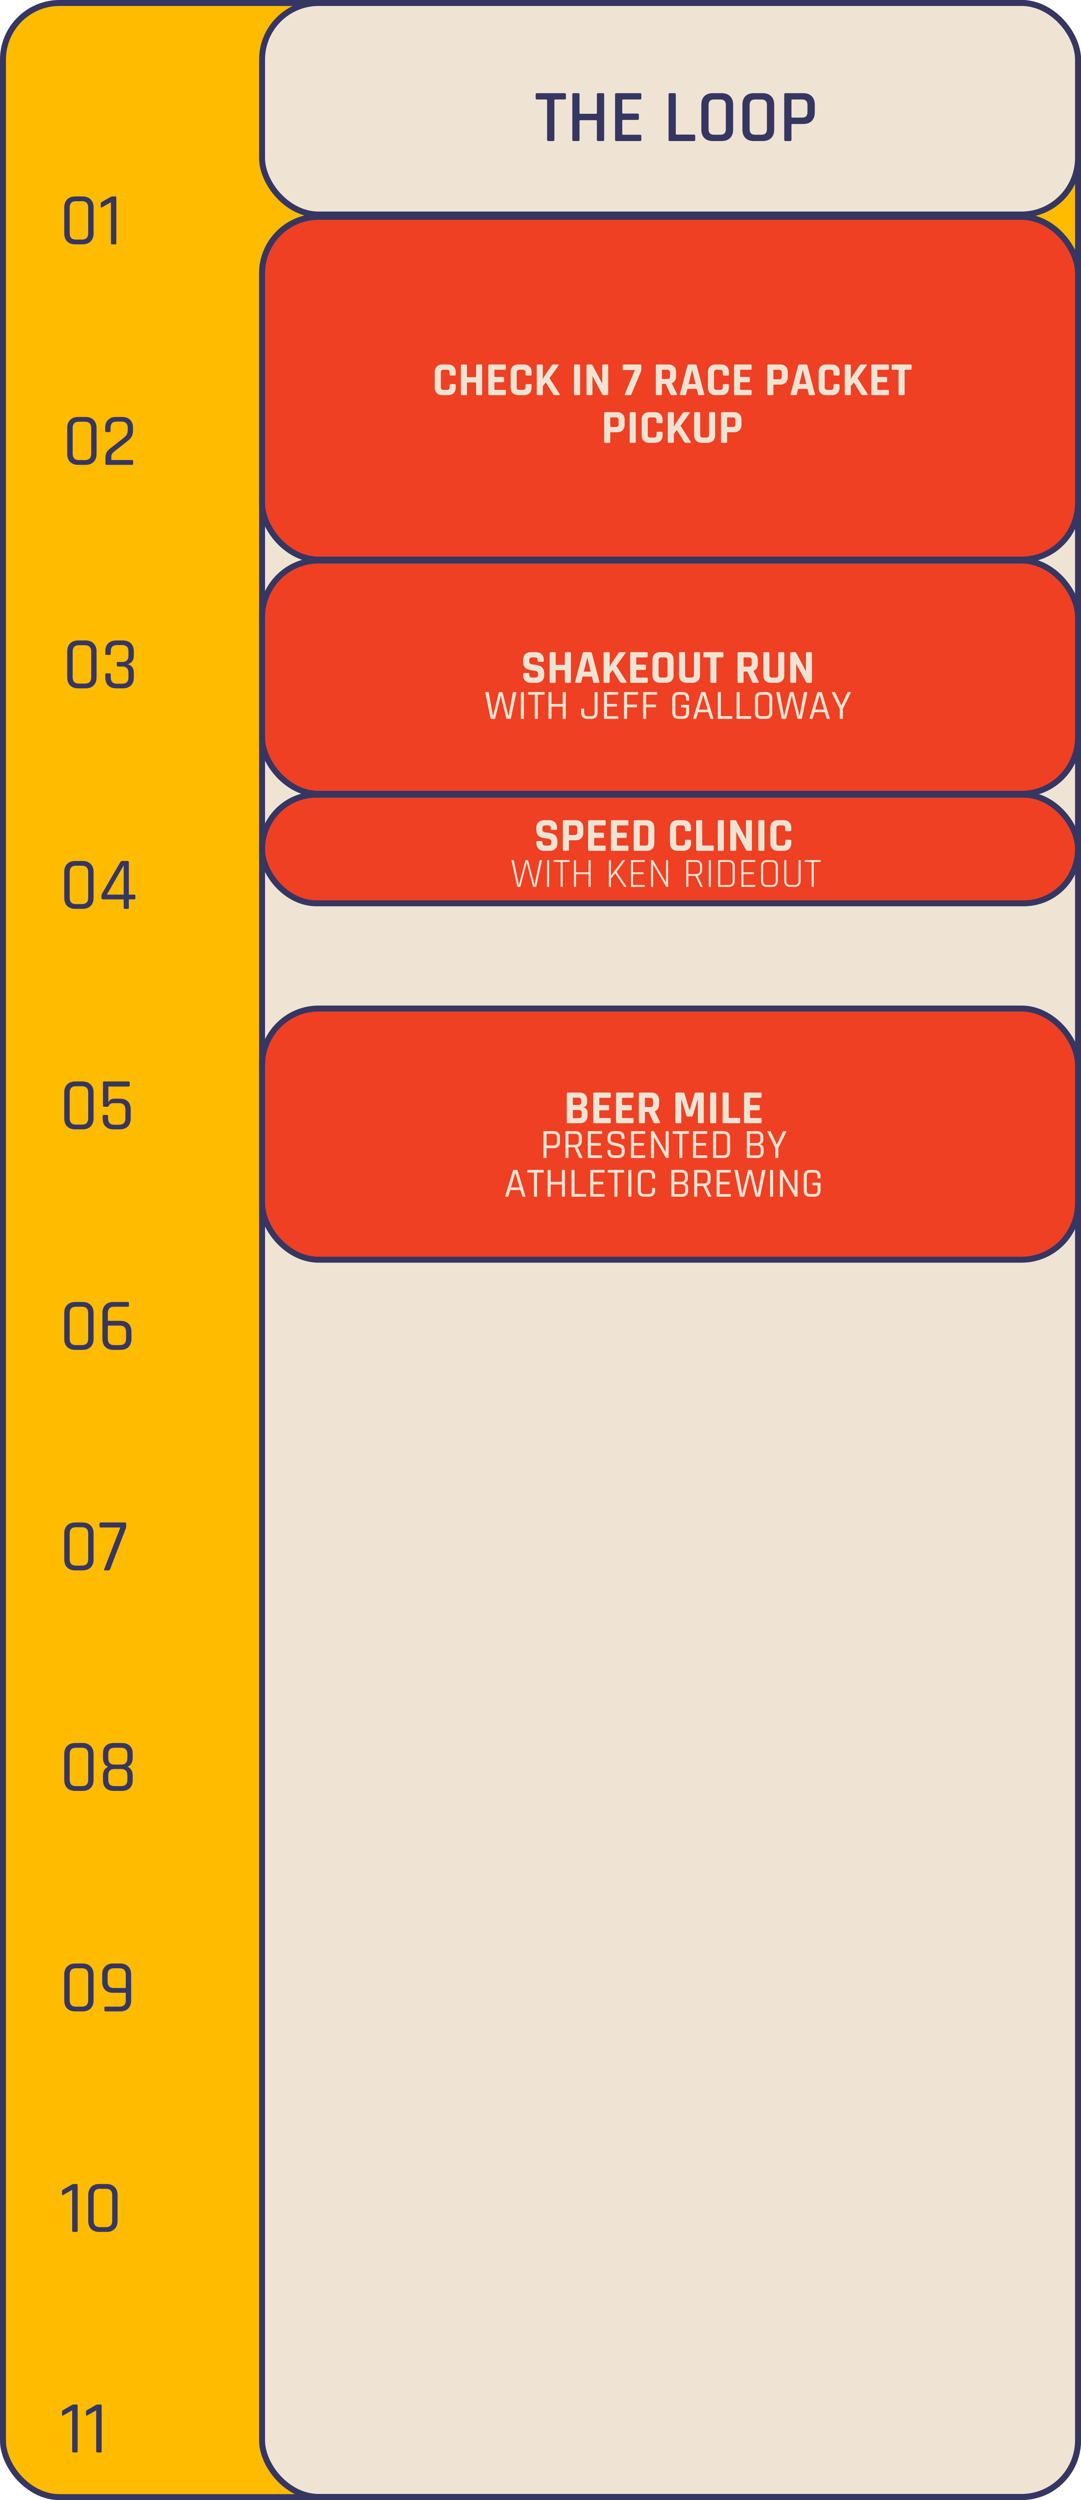
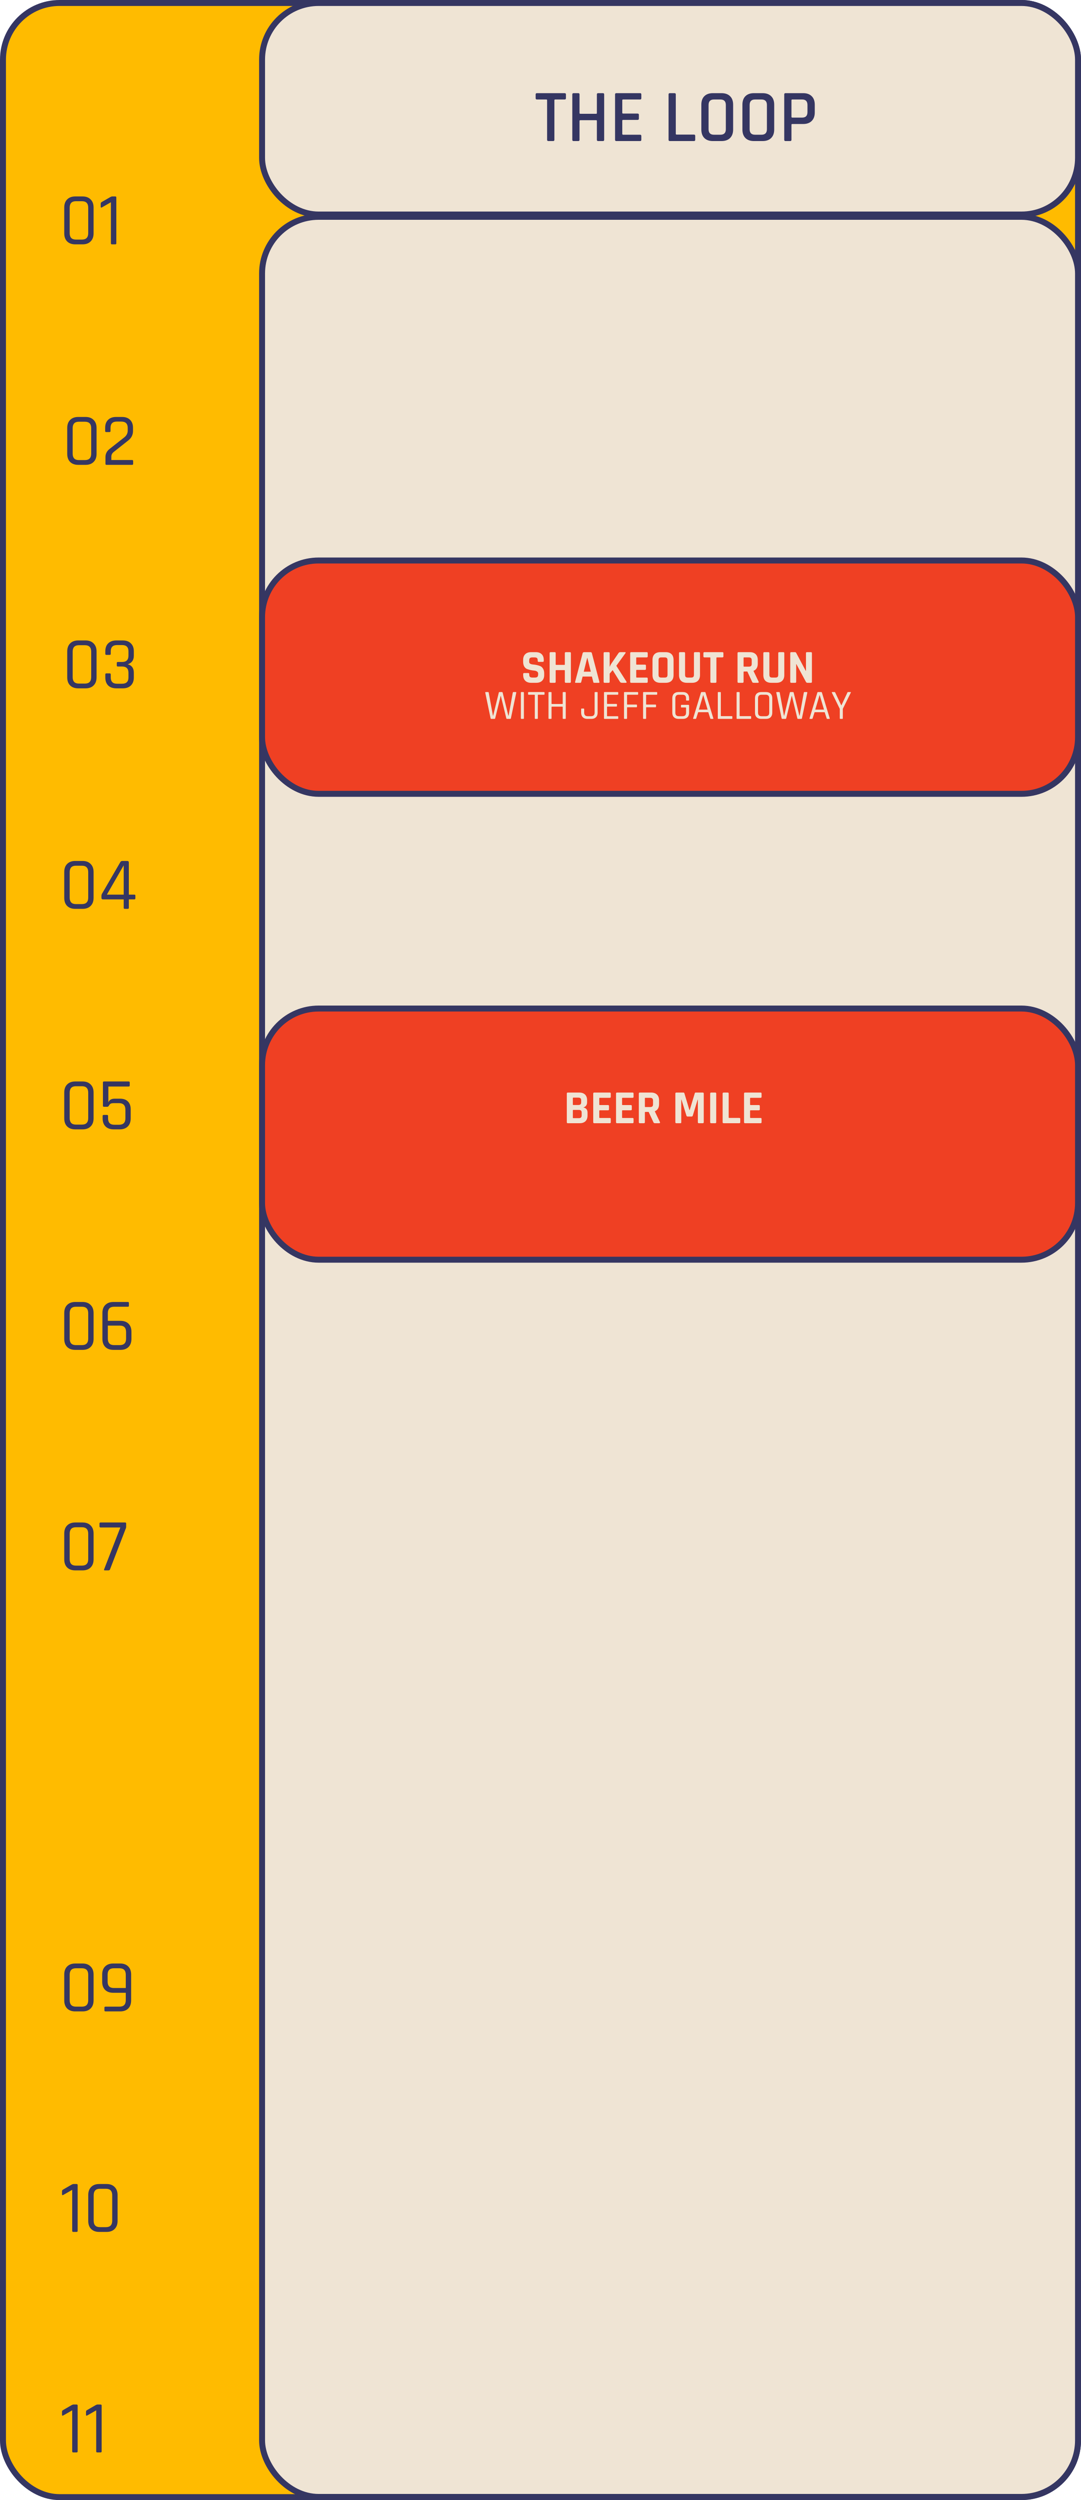
<svg xmlns="http://www.w3.org/2000/svg" width="363" height="839" viewBox="0 0 363 839" fill="none">
  <rect x="1" y="1" width="361" height="837" rx="19" fill="#FFBB00" stroke="#353662" stroke-width="2" />
  <path d="M25.475 80.4H27.525C28.925 80.4 29.625 79.675 29.625 78.225V69.7C29.625 68.25 28.925 67.525 27.525 67.525H25.475C24.092 67.525 23.4 68.25 23.4 69.7V78.225C23.4 79.675 24.092 80.4 25.475 80.4ZM27.75 82H25.25C24.117 82 23.217 81.675 22.55 81.025C21.9 80.375 21.575 79.467 21.575 78.3V69.625C21.575 68.475 21.9 67.575 22.55 66.925C23.217 66.258 24.117 65.925 25.25 65.925H27.75C28.883 65.925 29.775 66.258 30.425 66.925C31.092 67.575 31.425 68.475 31.425 69.625V78.3C31.425 79.467 31.092 80.375 30.425 81.025C29.775 81.675 28.883 82 27.75 82ZM33.813 69.375V68.375C33.813 68.125 33.913 67.942 34.113 67.825L37.013 66.15C37.28 66 37.497 65.925 37.663 65.925H38.713C38.947 65.925 39.063 66.042 39.063 66.275V81.65C39.063 81.883 38.947 82 38.713 82H37.588C37.355 82 37.238 81.883 37.238 81.65V67.875L34.263 69.575C33.963 69.742 33.813 69.675 33.813 69.375Z" fill="#353662" />
  <path d="M26.475 154.4H28.525C29.925 154.4 30.625 153.675 30.625 152.225V143.7C30.625 142.25 29.925 141.525 28.525 141.525H26.475C25.092 141.525 24.4 142.25 24.4 143.7V152.225C24.4 153.675 25.092 154.4 26.475 154.4ZM28.75 156H26.25C25.117 156 24.217 155.675 23.55 155.025C22.9 154.375 22.575 153.467 22.575 152.3V143.625C22.575 142.475 22.9 141.575 23.55 140.925C24.217 140.258 25.117 139.925 26.25 139.925H28.75C29.883 139.925 30.775 140.258 31.425 140.925C32.092 141.575 32.425 142.475 32.425 143.625V152.3C32.425 153.467 32.092 154.375 31.425 155.025C30.775 155.675 29.883 156 28.75 156ZM35.413 155.65V153.4C35.413 152.283 35.88 151.367 36.813 150.65L41.638 146.85C42.472 146.217 42.888 145.433 42.888 144.5V143.6C42.888 142.183 42.172 141.475 40.738 141.475H39.213C37.813 141.475 37.113 142.183 37.113 143.6V144.625C37.113 144.875 36.997 145 36.763 145H35.638C35.422 145 35.313 144.875 35.313 144.625V143.575C35.313 142.425 35.638 141.533 36.288 140.9C36.938 140.25 37.838 139.925 38.988 139.925H40.988C42.138 139.925 43.038 140.25 43.688 140.9C44.338 141.533 44.663 142.425 44.663 143.575V144.6C44.663 145.9 44.147 146.958 43.113 147.775L38.213 151.65C37.663 152.083 37.388 152.608 37.388 153.225V154.375H44.363C44.597 154.375 44.713 154.492 44.713 154.725V155.65C44.713 155.883 44.597 156 44.363 156H35.763C35.53 156 35.413 155.883 35.413 155.65Z" fill="#353662" />
  <path d="M26.475 229.4H28.525C29.925 229.4 30.625 228.675 30.625 227.225V218.7C30.625 217.25 29.925 216.525 28.525 216.525H26.475C25.092 216.525 24.4 217.25 24.4 218.7V227.225C24.4 228.675 25.092 229.4 26.475 229.4ZM28.75 231H26.25C25.117 231 24.217 230.675 23.55 230.025C22.9 229.375 22.575 228.467 22.575 227.3V218.625C22.575 217.475 22.9 216.575 23.55 215.925C24.217 215.258 25.117 214.925 26.25 214.925H28.75C29.883 214.925 30.775 215.258 31.425 215.925C32.092 216.575 32.425 217.475 32.425 218.625V227.3C32.425 228.467 32.092 229.375 31.425 230.025C30.775 230.675 29.883 231 28.75 231ZM39.563 222.15H41.013C42.43 222.15 43.138 221.442 43.138 220.025V218.6C43.138 217.183 42.43 216.475 41.013 216.475H39.288C37.888 216.475 37.188 217.183 37.188 218.6V219.4C37.188 219.65 37.072 219.775 36.838 219.775H35.713C35.48 219.775 35.363 219.65 35.363 219.4V218.575C35.363 217.425 35.688 216.533 36.338 215.9C37.005 215.25 37.913 214.925 39.063 214.925H41.238C42.388 214.925 43.288 215.25 43.938 215.9C44.605 216.533 44.938 217.425 44.938 218.575V220.05C44.938 221.533 44.255 222.492 42.888 222.925C44.255 223.275 44.938 224.225 44.938 225.775V227.35C44.938 228.5 44.605 229.4 43.938 230.05C43.288 230.683 42.388 231 41.238 231H39.063C37.913 231 37.005 230.683 36.338 230.05C35.688 229.4 35.363 228.5 35.363 227.35V226.35C35.363 226.1 35.48 225.975 35.713 225.975H36.838C37.072 225.975 37.188 226.1 37.188 226.35V227.325C37.188 228.742 37.888 229.45 39.288 229.45H41.013C42.43 229.45 43.138 228.742 43.138 227.325V225.8C43.138 224.383 42.43 223.675 41.013 223.675H39.563C39.33 223.675 39.213 223.558 39.213 223.325V222.5C39.213 222.267 39.33 222.15 39.563 222.15Z" fill="#353662" />
  <path d="M25.475 303.4H27.525C28.925 303.4 29.625 302.675 29.625 301.225V292.7C29.625 291.25 28.925 290.525 27.525 290.525H25.475C24.092 290.525 23.4 291.25 23.4 292.7V301.225C23.4 302.675 24.092 303.4 25.475 303.4ZM27.75 305H25.25C24.117 305 23.217 304.675 22.55 304.025C21.9 303.375 21.575 302.467 21.575 301.3V292.625C21.575 291.475 21.9 290.575 22.55 289.925C23.217 289.258 24.117 288.925 25.25 288.925H27.75C28.883 288.925 29.775 289.258 30.425 289.925C31.092 290.575 31.425 291.475 31.425 292.625V301.3C31.425 302.467 31.092 303.375 30.425 304.025C29.775 304.675 28.883 305 27.75 305ZM41.538 300.225V290.4L35.888 300.225H41.538ZM42.913 305H41.863C41.647 305 41.538 304.883 41.538 304.65V301.825H34.588C34.238 301.825 34.063 301.65 34.063 301.3V300.7C34.063 300.417 34.122 300.167 34.238 299.95L40.338 289.425C40.488 289.092 40.738 288.925 41.088 288.925H42.713C43.08 288.925 43.263 289.1 43.263 289.45V300.225H45.113C45.347 300.225 45.463 300.333 45.463 300.55V301.45C45.463 301.7 45.347 301.825 45.113 301.825H43.263V304.65C43.263 304.883 43.147 305 42.913 305Z" fill="#353662" />
  <path d="M25.475 377.4H27.525C28.925 377.4 29.625 376.675 29.625 375.225V366.7C29.625 365.25 28.925 364.525 27.525 364.525H25.475C24.092 364.525 23.4 365.25 23.4 366.7V375.225C23.4 376.675 24.092 377.4 25.475 377.4ZM27.75 379H25.25C24.117 379 23.217 378.675 22.55 378.025C21.9 377.375 21.575 376.467 21.575 375.3V366.625C21.575 365.475 21.9 364.575 22.55 363.925C23.217 363.258 24.117 362.925 25.25 362.925H27.75C28.883 362.925 29.775 363.258 30.425 363.925C31.092 364.575 31.425 365.475 31.425 366.625V375.3C31.425 376.467 31.092 377.375 30.425 378.025C29.775 378.675 28.883 379 27.75 379ZM39.938 370.2H38.088C37.388 370.2 36.93 370.408 36.713 370.825C36.497 371.225 36.28 371.425 36.063 371.425H34.913C34.68 371.425 34.563 371.308 34.563 371.075V363.275C34.563 363.042 34.68 362.925 34.913 362.925H43.188C43.438 362.925 43.563 363.042 43.563 363.275V364.275C43.563 364.508 43.438 364.625 43.188 364.625H36.388V369.95C36.705 369.117 37.413 368.7 38.513 368.7H40.313C41.447 368.7 42.322 369.008 42.938 369.625C43.572 370.242 43.888 371.125 43.888 372.275V375.3C43.888 376.467 43.563 377.375 42.913 378.025C42.263 378.675 41.363 379 40.213 379H38.163C37.013 379 36.105 378.675 35.438 378.025C34.788 377.375 34.463 376.467 34.463 375.3V374.525C34.463 374.275 34.58 374.15 34.813 374.15H35.938C36.172 374.15 36.288 374.275 36.288 374.525V375.275C36.288 376.725 36.98 377.45 38.363 377.45H39.988C41.405 377.45 42.113 376.725 42.113 375.275V372.5C42.113 371.717 41.938 371.142 41.588 370.775C41.238 370.392 40.688 370.2 39.938 370.2Z" fill="#353662" />
  <path d="M25.475 451.4H27.525C28.925 451.4 29.625 450.675 29.625 449.225V440.7C29.625 439.25 28.925 438.525 27.525 438.525H25.475C24.092 438.525 23.4 439.25 23.4 440.7V449.225C23.4 450.675 24.092 451.4 25.475 451.4ZM27.75 453H25.25C24.117 453 23.217 452.675 22.55 452.025C21.9 451.375 21.575 450.467 21.575 449.3V440.625C21.575 439.475 21.9 438.575 22.55 437.925C23.217 437.258 24.117 436.925 25.25 436.925H27.75C28.883 436.925 29.775 437.258 30.425 437.925C31.092 438.575 31.425 439.475 31.425 440.625V449.3C31.425 450.467 31.092 451.375 30.425 452.025C29.775 452.675 28.883 453 27.75 453ZM38.313 451.4H40.238C41.638 451.4 42.338 450.675 42.338 449.225V447.025C42.338 445.575 41.638 444.85 40.238 444.85H36.213V449.225C36.213 450.675 36.913 451.4 38.313 451.4ZM40.463 453H38.088C36.938 453 36.03 452.675 35.363 452.025C34.713 451.358 34.388 450.45 34.388 449.3V440.625C34.388 439.475 34.713 438.575 35.363 437.925C36.03 437.258 36.938 436.925 38.088 436.925H42.938C43.172 436.925 43.288 437.042 43.288 437.275V438.2C43.288 438.417 43.172 438.525 42.938 438.525H38.313C36.913 438.525 36.213 439.25 36.213 440.7V443.25H40.463C41.613 443.25 42.513 443.575 43.163 444.225C43.813 444.875 44.138 445.783 44.138 446.95V449.3C44.138 450.467 43.813 451.375 43.163 452.025C42.513 452.675 41.613 453 40.463 453Z" fill="#353662" />
  <path d="M25.475 525.4H27.525C28.925 525.4 29.625 524.675 29.625 523.225V514.7C29.625 513.25 28.925 512.525 27.525 512.525H25.475C24.092 512.525 23.4 513.25 23.4 514.7V523.225C23.4 524.675 24.092 525.4 25.475 525.4ZM27.75 527H25.25C24.117 527 23.217 526.675 22.55 526.025C21.9 525.375 21.575 524.467 21.575 523.3V514.625C21.575 513.475 21.9 512.575 22.55 511.925C23.217 511.258 24.117 510.925 25.25 510.925H27.75C28.883 510.925 29.775 511.258 30.425 511.925C31.092 512.575 31.425 513.475 31.425 514.625V523.3C31.425 524.467 31.092 525.375 30.425 526.025C29.775 526.675 28.883 527 27.75 527ZM36.363 527H35.188C34.922 527 34.855 526.858 34.988 526.575L40.413 512.6H33.763C33.53 512.6 33.413 512.483 33.413 512.25V511.275C33.413 511.042 33.53 510.925 33.763 510.925H42.013C42.247 510.925 42.363 511.042 42.363 511.275V512.325C42.363 512.592 42.297 512.858 42.163 513.125L36.938 526.675C36.855 526.892 36.663 527 36.363 527Z" fill="#353662" />
-   <path d="M25.475 599.4H27.525C28.925 599.4 29.625 598.675 29.625 597.225V588.7C29.625 587.25 28.925 586.525 27.525 586.525H25.475C24.092 586.525 23.4 587.25 23.4 588.7V597.225C23.4 598.675 24.092 599.4 25.475 599.4ZM27.75 601H25.25C24.117 601 23.217 600.675 22.55 600.025C21.9 599.375 21.575 598.467 21.575 597.3V588.625C21.575 587.475 21.9 586.575 22.55 585.925C23.217 585.258 24.117 584.925 25.25 584.925H27.75C28.883 584.925 29.775 585.258 30.425 585.925C31.092 586.575 31.425 587.475 31.425 588.625V597.3C31.425 598.467 31.092 599.375 30.425 600.025C29.775 600.675 28.883 601 27.75 601ZM38.463 599.4H40.663C42.063 599.4 42.763 598.7 42.763 597.3V595.8C42.763 594.367 42.063 593.65 40.663 593.65H38.463C37.063 593.65 36.363 594.367 36.363 595.8V597.3C36.363 598.7 37.063 599.4 38.463 599.4ZM38.463 592.175H40.663C42.063 592.175 42.763 591.45 42.763 590V588.625C42.763 587.225 42.063 586.525 40.663 586.525H38.463C37.063 586.525 36.363 587.225 36.363 588.625V590C36.363 591.45 37.063 592.175 38.463 592.175ZM40.888 601H38.238C37.088 601 36.188 600.692 35.538 600.075C34.888 599.442 34.563 598.558 34.563 597.425V595.9C34.563 594.4 35.147 593.4 36.313 592.9C35.147 592.45 34.563 591.45 34.563 589.9V588.5C34.563 587.35 34.888 586.467 35.538 585.85C36.188 585.233 37.088 584.925 38.238 584.925H40.888C42.038 584.925 42.938 585.233 43.588 585.85C44.238 586.467 44.563 587.35 44.563 588.5V589.9C44.563 590.667 44.405 591.317 44.088 591.85C43.772 592.367 43.347 592.717 42.813 592.9C43.98 593.383 44.563 594.392 44.563 595.925V597.425C44.563 598.558 44.238 599.442 43.588 600.075C42.938 600.692 42.038 601 40.888 601Z" fill="#353662" />
  <path d="M25.475 673.4H27.525C28.925 673.4 29.625 672.675 29.625 671.225V662.7C29.625 661.25 28.925 660.525 27.525 660.525H25.475C24.092 660.525 23.4 661.25 23.4 662.7V671.225C23.4 672.675 24.092 673.4 25.475 673.4ZM27.75 675H25.25C24.117 675 23.217 674.675 22.55 674.025C21.9 673.375 21.575 672.467 21.575 671.3V662.625C21.575 661.475 21.9 660.575 22.55 659.925C23.217 659.258 24.117 658.925 25.25 658.925H27.75C28.883 658.925 29.775 659.258 30.425 659.925C31.092 660.575 31.425 661.475 31.425 662.625V671.3C31.425 672.467 31.092 673.375 30.425 674.025C29.775 674.675 28.883 675 27.75 675ZM38.213 667.15H42.238V662.7C42.238 661.25 41.538 660.525 40.138 660.525H38.213C36.83 660.525 36.138 661.25 36.138 662.7V665C36.138 666.433 36.83 667.15 38.213 667.15ZM40.363 675H35.438C35.188 675 35.063 674.883 35.063 674.65V673.725C35.063 673.508 35.188 673.4 35.438 673.4H40.138C41.538 673.4 42.238 672.675 42.238 671.225V668.75H37.988C36.855 668.75 35.955 668.425 35.288 667.775C34.638 667.125 34.313 666.225 34.313 665.075V662.625C34.313 661.475 34.638 660.575 35.288 659.925C35.955 659.258 36.855 658.925 37.988 658.925H40.363C41.513 658.925 42.413 659.258 43.063 659.925C43.713 660.575 44.038 661.475 44.038 662.625V671.3C44.038 672.467 43.713 673.375 43.063 674.025C42.413 674.675 41.513 675 40.363 675Z" fill="#353662" />
  <path d="M20.825 736.375V735.375C20.825 735.125 20.925 734.942 21.125 734.825L24.025 733.15C24.292 733 24.508 732.925 24.675 732.925H25.725C25.958 732.925 26.075 733.042 26.075 733.275V748.65C26.075 748.883 25.958 749 25.725 749H24.6C24.367 749 24.25 748.883 24.25 748.65V734.875L21.275 736.575C20.975 736.742 20.825 736.675 20.825 736.375ZM33.532 747.4H35.582C36.982 747.4 37.682 746.675 37.682 745.225V736.7C37.682 735.25 36.982 734.525 35.582 734.525H33.532C32.148 734.525 31.457 735.25 31.457 736.7V745.225C31.457 746.675 32.148 747.4 33.532 747.4ZM35.807 749H33.307C32.173 749 31.273 748.675 30.607 748.025C29.957 747.375 29.632 746.467 29.632 745.3V736.625C29.632 735.475 29.957 734.575 30.607 733.925C31.273 733.258 32.173 732.925 33.307 732.925H35.807C36.94 732.925 37.832 733.258 38.482 733.925C39.148 734.575 39.482 735.475 39.482 736.625V745.3C39.482 746.467 39.148 747.375 38.482 748.025C37.832 748.675 36.94 749 35.807 749Z" fill="#353662" />
  <path d="M20.825 810.375V809.375C20.825 809.125 20.925 808.942 21.125 808.825L24.025 807.15C24.292 807 24.508 806.925 24.675 806.925H25.725C25.958 806.925 26.075 807.042 26.075 807.275V822.65C26.075 822.883 25.958 823 25.725 823H24.6C24.367 823 24.25 822.883 24.25 822.65V808.875L21.275 810.575C20.975 810.742 20.825 810.675 20.825 810.375ZM28.882 810.375V809.375C28.882 809.125 28.982 808.942 29.182 808.825L32.082 807.15C32.348 807 32.565 806.925 32.732 806.925H33.782C34.015 806.925 34.132 807.042 34.132 807.275V822.65C34.132 822.883 34.015 823 33.782 823H32.657C32.423 823 32.307 822.883 32.307 822.65V808.875L29.332 810.575C29.032 810.742 28.882 810.675 28.882 810.375Z" fill="#353662" />
  <rect x="88" y="1" width="274" height="70.994" rx="19" fill="#EFE4D4" stroke="#353662" stroke-width="2" />
  <rect x="88" y="72.762" width="274" height="765.171" rx="19" fill="#EFE4D4" stroke="#353662" stroke-width="2" />
-   <rect x="88" y="72.762" width="274" height="115.041" rx="19" fill="#EF4023" stroke="#353662" stroke-width="2" />
  <rect x="88" y="188.094" width="274" height="78.305" rx="19" fill="#EF4023" stroke="#353662" stroke-width="2" />
-   <rect x="88" y="266.691" width="274" height="36.444" rx="18.222" fill="#EF4023" stroke="#353662" stroke-width="2" />
  <path d="M185.742 47.338H184.167C183.867 47.338 183.717 47.196 183.717 46.913V33.638C183.717 33.471 183.633 33.388 183.467 33.388H180.317C180.017 33.388 179.867 33.246 179.867 32.963V31.688C179.867 31.405 180.017 31.263 180.317 31.263H189.592C189.892 31.263 190.042 31.405 190.042 31.688V32.963C190.042 33.246 189.892 33.388 189.592 33.388H186.442C186.258 33.388 186.167 33.471 186.167 33.638V46.913C186.167 47.196 186.025 47.338 185.742 47.338ZM194.181 47.338H192.606C192.323 47.338 192.181 47.196 192.181 46.913V31.688C192.181 31.405 192.323 31.263 192.606 31.263H194.181C194.465 31.263 194.606 31.405 194.606 31.688V37.938C194.606 38.105 194.706 38.188 194.906 38.188H200.181C200.348 38.188 200.431 38.105 200.431 37.938V31.688C200.431 31.405 200.573 31.263 200.856 31.263H202.456C202.74 31.263 202.881 31.405 202.881 31.688V46.913C202.881 47.196 202.74 47.338 202.456 47.338H200.856C200.573 47.338 200.431 47.196 200.431 46.913V40.588C200.431 40.421 200.348 40.338 200.181 40.338H194.906C194.706 40.338 194.606 40.421 194.606 40.588V46.913C194.606 47.196 194.465 47.338 194.181 47.338ZM214.962 47.338H206.962C206.679 47.338 206.537 47.196 206.537 46.913V31.688C206.537 31.405 206.679 31.263 206.962 31.263H214.962C215.229 31.263 215.362 31.405 215.362 31.688V32.963C215.362 33.246 215.229 33.388 214.962 33.388H209.262C209.062 33.388 208.962 33.471 208.962 33.638V37.863C208.962 38.03 209.062 38.113 209.262 38.113H214.087C214.387 38.113 214.537 38.255 214.537 38.538V39.813C214.537 40.096 214.387 40.238 214.087 40.238H209.262C209.062 40.238 208.962 40.321 208.962 40.488V44.938C208.962 45.121 209.062 45.213 209.262 45.213H214.962C215.229 45.213 215.362 45.355 215.362 45.638V46.913C215.362 47.196 215.229 47.338 214.962 47.338ZM233.031 47.338H224.931C224.647 47.338 224.506 47.196 224.506 46.913V31.688C224.506 31.405 224.647 31.263 224.931 31.263H226.506C226.789 31.263 226.931 31.405 226.931 31.688V44.913C226.931 45.08 227.031 45.163 227.231 45.163H233.031C233.314 45.163 233.456 45.313 233.456 45.613V46.913C233.456 47.196 233.314 47.338 233.031 47.338ZM239.736 45.213H241.911C243.127 45.213 243.736 44.596 243.736 43.363V35.238C243.736 34.005 243.127 33.388 241.911 33.388H239.736C238.536 33.388 237.936 34.005 237.936 35.238V43.363C237.936 44.596 238.536 45.213 239.736 45.213ZM242.286 47.338H239.386C238.152 47.338 237.194 46.996 236.511 46.313C235.844 45.63 235.511 44.68 235.511 43.463V35.138C235.511 33.905 235.844 32.955 236.511 32.288C237.194 31.605 238.152 31.263 239.386 31.263H242.286C243.519 31.263 244.477 31.605 245.161 32.288C245.844 32.955 246.186 33.905 246.186 35.138V43.463C246.186 44.68 245.844 45.63 245.161 46.313C244.477 46.996 243.519 47.338 242.286 47.338ZM253.529 45.213H255.704C256.921 45.213 257.529 44.596 257.529 43.363V35.238C257.529 34.005 256.921 33.388 255.704 33.388H253.529C252.329 33.388 251.729 34.005 251.729 35.238V43.363C251.729 44.596 252.329 45.213 253.529 45.213ZM256.079 47.338H253.179C251.946 47.338 250.988 46.996 250.304 46.313C249.638 45.63 249.304 44.68 249.304 43.463V35.138C249.304 33.905 249.638 32.955 250.304 32.288C250.988 31.605 251.946 31.263 253.179 31.263H256.079C257.313 31.263 258.271 31.605 258.954 32.288C259.638 32.955 259.979 33.905 259.979 35.138V43.463C259.979 44.68 259.638 45.63 258.954 46.313C258.271 46.996 257.313 47.338 256.079 47.338ZM265.348 47.338H263.773C263.49 47.338 263.348 47.196 263.348 46.913V31.688C263.348 31.405 263.49 31.263 263.773 31.263H269.723C270.94 31.263 271.89 31.605 272.573 32.288C273.257 32.955 273.598 33.905 273.598 35.138V37.738C273.598 38.955 273.257 39.905 272.573 40.588C271.89 41.271 270.94 41.613 269.723 41.613H266.073C265.873 41.613 265.773 41.696 265.773 41.863V46.913C265.773 47.196 265.632 47.338 265.348 47.338ZM266.048 39.463H269.373C270.557 39.463 271.148 38.846 271.148 37.613V35.238C271.148 34.005 270.557 33.388 269.373 33.388H266.048C265.865 33.388 265.773 33.471 265.773 33.638V39.213C265.773 39.38 265.865 39.463 266.048 39.463Z" fill="#353662" />
-   <path d="M150.378 132.604H148.634C147.791 132.604 147.141 132.38 146.682 131.932C146.223 131.484 145.994 130.838 145.994 129.996V124.924C145.994 124.081 146.223 123.436 146.682 122.988C147.141 122.54 147.791 122.316 148.634 122.316H150.378C151.21 122.316 151.855 122.545 152.314 123.004C152.783 123.452 153.018 124.092 153.018 124.924V125.676C153.018 125.91 152.901 126.028 152.666 126.028H151.322C151.098 126.028 150.986 125.91 150.986 125.676V125.02C150.986 124.678 150.911 124.438 150.762 124.3C150.623 124.15 150.383 124.076 150.042 124.076H148.954C148.623 124.076 148.383 124.15 148.234 124.3C148.095 124.438 148.026 124.678 148.026 125.02V129.9C148.026 130.241 148.095 130.486 148.234 130.636C148.383 130.774 148.623 130.844 148.954 130.844H150.042C150.383 130.844 150.623 130.774 150.762 130.636C150.911 130.486 150.986 130.241 150.986 129.9V129.244C150.986 129.009 151.098 128.892 151.322 128.892H152.666C152.901 128.892 153.018 129.009 153.018 129.244V129.996C153.018 130.828 152.783 131.473 152.314 131.932C151.855 132.38 151.21 132.604 150.378 132.604ZM156.459 132.604H155.099C154.875 132.604 154.763 132.492 154.763 132.268V122.652C154.763 122.428 154.875 122.316 155.099 122.316H156.459C156.683 122.316 156.795 122.428 156.795 122.652V126.412C156.795 126.529 156.859 126.588 156.987 126.588H159.691C159.809 126.588 159.867 126.529 159.867 126.412V122.652C159.867 122.428 159.979 122.316 160.203 122.316H161.563C161.787 122.316 161.899 122.428 161.899 122.652V132.268C161.899 132.492 161.787 132.604 161.563 132.604H160.203C159.979 132.604 159.867 132.492 159.867 132.268V128.524C159.867 128.406 159.809 128.348 159.691 128.348H156.987C156.859 128.348 156.795 128.406 156.795 128.524V132.268C156.795 132.492 156.683 132.604 156.459 132.604ZM169.55 132.604H164.318C164.094 132.604 163.982 132.492 163.982 132.268V122.652C163.982 122.428 164.094 122.316 164.318 122.316H169.55C169.764 122.316 169.87 122.428 169.87 122.652V123.74C169.87 123.964 169.764 124.076 169.55 124.076H166.206C166.078 124.076 166.014 124.134 166.014 124.252V126.332C166.014 126.449 166.078 126.508 166.206 126.508H168.942C169.166 126.508 169.278 126.62 169.278 126.844V127.932C169.278 128.156 169.166 128.268 168.942 128.268H166.206C166.078 128.268 166.014 128.326 166.014 128.444V130.668C166.014 130.785 166.078 130.844 166.206 130.844H169.55C169.764 130.844 169.87 130.956 169.87 131.18V132.268C169.87 132.492 169.764 132.604 169.55 132.604ZM175.862 132.604H174.118C173.276 132.604 172.625 132.38 172.166 131.932C171.708 131.484 171.478 130.838 171.478 129.996V124.924C171.478 124.081 171.708 123.436 172.166 122.988C172.625 122.54 173.276 122.316 174.118 122.316H175.862C176.694 122.316 177.34 122.545 177.798 123.004C178.268 123.452 178.502 124.092 178.502 124.924V125.676C178.502 125.91 178.385 126.028 178.15 126.028H176.806C176.582 126.028 176.47 125.91 176.47 125.676V125.02C176.47 124.678 176.396 124.438 176.246 124.3C176.108 124.15 175.868 124.076 175.526 124.076H174.438C174.108 124.076 173.868 124.15 173.718 124.3C173.58 124.438 173.51 124.678 173.51 125.02V129.9C173.51 130.241 173.58 130.486 173.718 130.636C173.868 130.774 174.108 130.844 174.438 130.844H175.526C175.868 130.844 176.108 130.774 176.246 130.636C176.396 130.486 176.47 130.241 176.47 129.9V129.244C176.47 129.009 176.582 128.892 176.806 128.892H178.15C178.385 128.892 178.502 129.009 178.502 129.244V129.996C178.502 130.828 178.268 131.473 177.798 131.932C177.34 132.38 176.694 132.604 175.862 132.604ZM181.944 132.604H180.584C180.36 132.604 180.248 132.492 180.248 132.268V122.652C180.248 122.428 180.36 122.316 180.584 122.316H181.944C182.168 122.316 182.28 122.428 182.28 122.652V127.212H182.312C182.397 126.956 182.563 126.625 182.808 126.22L185.24 122.652C185.379 122.428 185.587 122.316 185.864 122.316H187.432C187.549 122.316 187.619 122.353 187.64 122.428C187.672 122.492 187.645 122.577 187.56 122.684L184.52 126.892L187.912 132.204C187.987 132.332 187.997 132.433 187.944 132.508C187.901 132.572 187.805 132.604 187.656 132.604H186.488C186.115 132.604 185.864 132.492 185.736 132.268L183.288 128.348L182.28 129.532V132.268C182.28 132.492 182.168 132.604 181.944 132.604ZM194.797 122.652V132.268C194.797 132.492 194.685 132.604 194.461 132.604H193.101C192.877 132.604 192.765 132.492 192.765 132.268V122.652C192.765 122.428 192.877 122.316 193.101 122.316H194.461C194.685 122.316 194.797 122.428 194.797 122.652ZM198.615 132.604H197.287C197.063 132.604 196.951 132.492 196.951 132.268V122.652C196.951 122.428 197.063 122.316 197.287 122.316H198.487C198.711 122.316 198.86 122.39 198.935 122.54L202.167 128.604H202.231V122.652C202.231 122.428 202.343 122.316 202.567 122.316H203.895C204.119 122.316 204.231 122.428 204.231 122.652V132.268C204.231 132.492 204.119 132.604 203.895 132.604H202.727C202.492 132.604 202.322 132.497 202.215 132.284L199.015 126.332H198.951V132.268C198.951 132.492 198.839 132.604 198.615 132.604ZM211.49 132.604H209.986C209.89 132.604 209.821 132.577 209.778 132.524C209.746 132.46 209.757 132.374 209.81 132.268L213.186 124.172H209.426C209.202 124.172 209.09 124.06 209.09 123.836V122.652C209.09 122.428 209.202 122.316 209.426 122.316H215.026C215.25 122.316 215.362 122.428 215.362 122.652V123.996C215.362 124.209 215.287 124.497 215.138 124.86L212.034 132.3C211.949 132.502 211.767 132.604 211.49 132.604ZM221.928 132.604H220.568C220.344 132.604 220.232 132.492 220.232 132.268V122.652C220.232 122.428 220.344 122.316 220.568 122.316H224.376C225.208 122.316 225.859 122.545 226.328 123.004C226.798 123.462 227.032 124.108 227.032 124.94V126.188C227.032 127.393 226.558 128.193 225.608 128.588V128.652L227.32 132.22C227.416 132.476 227.326 132.604 227.048 132.604H225.752C225.56 132.604 225.422 132.582 225.336 132.54C225.251 132.497 225.182 132.406 225.128 132.268L223.528 128.812H222.456C222.328 128.812 222.264 128.87 222.264 128.988V132.268C222.264 132.492 222.152 132.604 221.928 132.604ZM222.44 127.18H224.008C224.35 127.18 224.6 127.11 224.76 126.972C224.92 126.822 225 126.588 225 126.268V125.02C225 124.689 224.92 124.449 224.76 124.3C224.6 124.15 224.35 124.076 224.008 124.076H222.44C222.323 124.076 222.264 124.134 222.264 124.252V127.004C222.264 127.121 222.323 127.18 222.44 127.18ZM230.054 132.604H228.518C228.326 132.604 228.262 132.492 228.326 132.268L230.854 122.652C230.929 122.428 231.089 122.316 231.334 122.316H233.462C233.729 122.316 233.889 122.428 233.942 122.652L236.47 132.268C236.534 132.492 236.47 132.604 236.278 132.604H234.742C234.625 132.604 234.545 132.582 234.502 132.54C234.46 132.486 234.428 132.396 234.406 132.268L233.958 130.508H230.838L230.39 132.268C230.369 132.396 230.332 132.486 230.278 132.54C230.236 132.582 230.161 132.604 230.054 132.604ZM232.374 124.252L231.222 128.876H233.59L232.438 124.252H232.374ZM242.112 132.604H240.368C239.526 132.604 238.875 132.38 238.416 131.932C237.958 131.484 237.728 130.838 237.728 129.996V124.924C237.728 124.081 237.958 123.436 238.416 122.988C238.875 122.54 239.526 122.316 240.368 122.316H242.112C242.944 122.316 243.59 122.545 244.048 123.004C244.518 123.452 244.752 124.092 244.752 124.924V125.676C244.752 125.91 244.635 126.028 244.4 126.028H243.056C242.832 126.028 242.72 125.91 242.72 125.676V125.02C242.72 124.678 242.646 124.438 242.496 124.3C242.358 124.15 242.118 124.076 241.776 124.076H240.688C240.358 124.076 240.118 124.15 239.968 124.3C239.83 124.438 239.76 124.678 239.76 125.02V129.9C239.76 130.241 239.83 130.486 239.968 130.636C240.118 130.774 240.358 130.844 240.688 130.844H241.776C242.118 130.844 242.358 130.774 242.496 130.636C242.646 130.486 242.72 130.241 242.72 129.9V129.244C242.72 129.009 242.832 128.892 243.056 128.892H244.4C244.635 128.892 244.752 129.009 244.752 129.244V129.996C244.752 130.828 244.518 131.473 244.048 131.932C243.59 132.38 242.944 132.604 242.112 132.604ZM252.066 132.604H246.834C246.61 132.604 246.498 132.492 246.498 132.268V122.652C246.498 122.428 246.61 122.316 246.834 122.316H252.066C252.279 122.316 252.386 122.428 252.386 122.652V123.74C252.386 123.964 252.279 124.076 252.066 124.076H248.722C248.594 124.076 248.53 124.134 248.53 124.252V126.332C248.53 126.449 248.594 126.508 248.722 126.508H251.458C251.682 126.508 251.794 126.62 251.794 126.844V127.932C251.794 128.156 251.682 128.268 251.458 128.268H248.722C248.594 128.268 248.53 128.326 248.53 128.444V130.668C248.53 130.785 248.594 130.844 248.722 130.844H252.066C252.279 130.844 252.386 130.956 252.386 131.18V132.268C252.386 132.492 252.279 132.604 252.066 132.604ZM259.366 132.604H258.006C257.782 132.604 257.67 132.492 257.67 132.268V122.652C257.67 122.428 257.782 122.316 258.006 122.316H261.91C262.742 122.316 263.387 122.545 263.846 123.004C264.304 123.452 264.534 124.092 264.534 124.924V126.46C264.534 127.292 264.304 127.937 263.846 128.396C263.387 128.844 262.742 129.068 261.91 129.068H259.894C259.766 129.068 259.702 129.126 259.702 129.244V132.268C259.702 132.492 259.59 132.604 259.366 132.604ZM259.878 127.292H261.574C261.915 127.292 262.155 127.222 262.294 127.084C262.432 126.934 262.502 126.694 262.502 126.364V125.02C262.502 124.678 262.432 124.438 262.294 124.3C262.155 124.15 261.915 124.076 261.574 124.076H259.878C259.76 124.076 259.702 124.134 259.702 124.252V127.116C259.702 127.233 259.76 127.292 259.878 127.292ZM267.226 132.604H265.69C265.498 132.604 265.434 132.492 265.498 132.268L268.026 122.652C268.101 122.428 268.261 122.316 268.506 122.316H270.634C270.901 122.316 271.061 122.428 271.114 122.652L273.642 132.268C273.706 132.492 273.642 132.604 273.45 132.604H271.914C271.797 132.604 271.717 132.582 271.674 132.54C271.631 132.486 271.599 132.396 271.578 132.268L271.13 130.508H268.01L267.562 132.268C267.541 132.396 267.503 132.486 267.45 132.54C267.407 132.582 267.333 132.604 267.226 132.604ZM269.546 124.252L268.394 128.876H270.762L269.61 124.252H269.546ZM279.284 132.604H277.54C276.698 132.604 276.047 132.38 275.588 131.932C275.13 131.484 274.9 130.838 274.9 129.996V124.924C274.9 124.081 275.13 123.436 275.588 122.988C276.047 122.54 276.698 122.316 277.54 122.316H279.284C280.116 122.316 280.762 122.545 281.22 123.004C281.69 123.452 281.924 124.092 281.924 124.924V125.676C281.924 125.91 281.807 126.028 281.572 126.028H280.228C280.004 126.028 279.892 125.91 279.892 125.676V125.02C279.892 124.678 279.818 124.438 279.668 124.3C279.53 124.15 279.29 124.076 278.948 124.076H277.86C277.53 124.076 277.29 124.15 277.14 124.3C277.002 124.438 276.932 124.678 276.932 125.02V129.9C276.932 130.241 277.002 130.486 277.14 130.636C277.29 130.774 277.53 130.844 277.86 130.844H278.948C279.29 130.844 279.53 130.774 279.668 130.636C279.818 130.486 279.892 130.241 279.892 129.9V129.244C279.892 129.009 280.004 128.892 280.228 128.892H281.572C281.807 128.892 281.924 129.009 281.924 129.244V129.996C281.924 130.828 281.69 131.473 281.22 131.932C280.762 132.38 280.116 132.604 279.284 132.604ZM285.366 132.604H284.006C283.782 132.604 283.67 132.492 283.67 132.268V122.652C283.67 122.428 283.782 122.316 284.006 122.316H285.366C285.59 122.316 285.702 122.428 285.702 122.652V127.212H285.734C285.819 126.956 285.984 126.625 286.23 126.22L288.662 122.652C288.8 122.428 289.008 122.316 289.286 122.316H290.854C290.971 122.316 291.04 122.353 291.062 122.428C291.094 122.492 291.067 122.577 290.982 122.684L287.942 126.892L291.334 132.204C291.408 132.332 291.419 132.433 291.366 132.508C291.323 132.572 291.227 132.604 291.078 132.604H289.91C289.536 132.604 289.286 132.492 289.158 132.268L286.71 128.348L285.702 129.532V132.268C285.702 132.492 285.59 132.604 285.366 132.604ZM298.16 132.604H292.928C292.704 132.604 292.592 132.492 292.592 132.268V122.652C292.592 122.428 292.704 122.316 292.928 122.316H298.16C298.373 122.316 298.48 122.428 298.48 122.652V123.74C298.48 123.964 298.373 124.076 298.16 124.076H294.816C294.688 124.076 294.624 124.134 294.624 124.252V126.332C294.624 126.449 294.688 126.508 294.816 126.508H297.552C297.776 126.508 297.888 126.62 297.888 126.844V127.932C297.888 128.156 297.776 128.268 297.552 128.268H294.816C294.688 128.268 294.624 128.326 294.624 128.444V130.668C294.624 130.785 294.688 130.844 294.816 130.844H298.16C298.373 130.844 298.48 130.956 298.48 131.18V132.268C298.48 132.492 298.373 132.604 298.16 132.604ZM303.432 132.604H302.088C301.853 132.604 301.736 132.492 301.736 132.268V124.252C301.736 124.134 301.677 124.076 301.56 124.076H299.736C299.512 124.076 299.4 123.964 299.4 123.74V122.652C299.4 122.428 299.512 122.316 299.736 122.316H305.784C306.008 122.316 306.12 122.428 306.12 122.652V123.74C306.12 123.964 306.008 124.076 305.784 124.076H303.96C303.832 124.076 303.768 124.134 303.768 124.252V132.268C303.768 132.492 303.656 132.604 303.432 132.604ZM204.584 148.604H203.224C203 148.604 202.888 148.492 202.888 148.268V138.652C202.888 138.428 203 138.316 203.224 138.316H207.128C207.96 138.316 208.606 138.545 209.064 139.004C209.523 139.452 209.752 140.092 209.752 140.924V142.46C209.752 143.292 209.523 143.937 209.064 144.396C208.606 144.844 207.96 145.068 207.128 145.068H205.112C204.984 145.068 204.92 145.126 204.92 145.244V148.268C204.92 148.492 204.808 148.604 204.584 148.604ZM205.096 143.292H206.792C207.134 143.292 207.374 143.222 207.512 143.084C207.651 142.934 207.72 142.694 207.72 142.364V141.02C207.72 140.678 207.651 140.438 207.512 140.3C207.374 140.15 207.134 140.076 206.792 140.076H205.096C204.979 140.076 204.92 140.134 204.92 140.252V143.116C204.92 143.233 204.979 143.292 205.096 143.292ZM213.485 138.652V148.268C213.485 148.492 213.373 148.604 213.149 148.604H211.789C211.565 148.604 211.453 148.492 211.453 148.268V138.652C211.453 138.428 211.565 138.316 211.789 138.316H213.149C213.373 138.316 213.485 138.428 213.485 138.652ZM219.862 148.604H218.118C217.276 148.604 216.625 148.38 216.166 147.932C215.708 147.484 215.478 146.838 215.478 145.996V140.924C215.478 140.081 215.708 139.436 216.166 138.988C216.625 138.54 217.276 138.316 218.118 138.316H219.862C220.694 138.316 221.34 138.545 221.798 139.004C222.268 139.452 222.502 140.092 222.502 140.924V141.676C222.502 141.91 222.385 142.028 222.15 142.028H220.806C220.582 142.028 220.47 141.91 220.47 141.676V141.02C220.47 140.678 220.396 140.438 220.246 140.3C220.108 140.15 219.868 140.076 219.526 140.076H218.438C218.108 140.076 217.868 140.15 217.718 140.3C217.58 140.438 217.51 140.678 217.51 141.02V145.9C217.51 146.241 217.58 146.486 217.718 146.636C217.868 146.774 218.108 146.844 218.438 146.844H219.526C219.868 146.844 220.108 146.774 220.246 146.636C220.396 146.486 220.47 146.241 220.47 145.9V145.244C220.47 145.009 220.582 144.892 220.806 144.892H222.15C222.385 144.892 222.502 145.009 222.502 145.244V145.996C222.502 146.828 222.268 147.473 221.798 147.932C221.34 148.38 220.694 148.604 219.862 148.604ZM225.944 148.604H224.584C224.36 148.604 224.248 148.492 224.248 148.268V138.652C224.248 138.428 224.36 138.316 224.584 138.316H225.944C226.168 138.316 226.28 138.428 226.28 138.652V143.212H226.312C226.397 142.956 226.563 142.625 226.808 142.22L229.24 138.652C229.379 138.428 229.587 138.316 229.864 138.316H231.432C231.549 138.316 231.619 138.353 231.64 138.428C231.672 138.492 231.645 138.577 231.56 138.684L228.52 142.892L231.912 148.204C231.987 148.332 231.997 148.433 231.944 148.508C231.901 148.572 231.805 148.604 231.656 148.604H230.488C230.115 148.604 229.864 148.492 229.736 148.268L227.288 144.348L226.28 145.532V148.268C226.28 148.492 226.168 148.604 225.944 148.604ZM238.434 138.316H239.778C240.012 138.316 240.13 138.422 240.13 138.636V145.996C240.13 146.828 239.895 147.473 239.426 147.932C238.967 148.38 238.322 148.604 237.49 148.604H235.73C234.887 148.604 234.236 148.38 233.778 147.932C233.319 147.484 233.09 146.838 233.09 145.996V138.652C233.09 138.428 233.202 138.316 233.426 138.316H234.786C235.01 138.316 235.122 138.428 235.122 138.652V145.9C235.122 146.241 235.191 146.486 235.33 146.636C235.479 146.774 235.719 146.844 236.05 146.844H237.154C237.495 146.844 237.735 146.774 237.874 146.636C238.023 146.486 238.098 146.241 238.098 145.9V138.652C238.098 138.428 238.21 138.316 238.434 138.316ZM243.819 148.604H242.459C242.235 148.604 242.123 148.492 242.123 148.268V138.652C242.123 138.428 242.235 138.316 242.459 138.316H246.363C247.195 138.316 247.84 138.545 248.299 139.004C248.758 139.452 248.987 140.092 248.987 140.924V142.46C248.987 143.292 248.758 143.937 248.299 144.396C247.84 144.844 247.195 145.068 246.363 145.068H244.347C244.219 145.068 244.155 145.126 244.155 145.244V148.268C244.155 148.492 244.043 148.604 243.819 148.604ZM244.331 143.292H246.027C246.368 143.292 246.608 143.222 246.747 143.084C246.886 142.934 246.955 142.694 246.955 142.364V141.02C246.955 140.678 246.886 140.438 246.747 140.3C246.608 140.15 246.368 140.076 246.027 140.076H244.331C244.214 140.076 244.155 140.134 244.155 140.252V143.116C244.155 143.233 244.214 143.292 244.331 143.292Z" fill="#EFE4D4" />
  <path d="M175.685 226.517V226.197C175.685 225.973 175.797 225.861 176.021 225.861H177.381C177.605 225.861 177.717 225.973 177.717 226.197V226.325C177.717 226.73 177.797 227.007 177.957 227.157C178.117 227.306 178.411 227.381 178.837 227.381H179.589C180.005 227.381 180.293 227.301 180.453 227.141C180.624 226.981 180.709 226.682 180.709 226.245V226.053C180.709 225.743 180.581 225.509 180.325 225.349C180.08 225.178 179.771 225.077 179.397 225.045C179.024 225.013 178.619 224.954 178.181 224.869C177.755 224.773 177.355 224.655 176.981 224.517C176.608 224.367 176.293 224.085 176.037 223.669C175.792 223.242 175.669 222.698 175.669 222.037V221.477C175.669 220.645 175.904 219.999 176.373 219.541C176.843 219.082 177.493 218.853 178.325 218.853H179.925C180.768 218.853 181.424 219.082 181.893 219.541C182.363 219.999 182.597 220.645 182.597 221.477V221.781C182.597 222.005 182.485 222.117 182.261 222.117H180.901C180.677 222.117 180.565 222.005 180.565 221.781V221.685C180.565 221.269 180.485 220.986 180.325 220.837C180.165 220.687 179.872 220.613 179.445 220.613H178.821C178.384 220.613 178.085 220.698 177.925 220.869C177.776 221.029 177.701 221.349 177.701 221.829V222.133C177.701 222.634 178.139 222.922 179.013 222.997C179.92 223.071 180.725 223.253 181.429 223.541C181.803 223.701 182.112 223.989 182.357 224.405C182.613 224.81 182.741 225.333 182.741 225.973V226.517C182.741 227.349 182.507 227.994 182.037 228.453C181.568 228.911 180.917 229.141 180.085 229.141H178.341C177.509 229.141 176.859 228.911 176.389 228.453C175.92 227.994 175.685 227.349 175.685 226.517ZM186.262 229.141H184.902C184.678 229.141 184.566 229.029 184.566 228.805V219.189C184.566 218.965 184.678 218.853 184.902 218.853H186.262C186.486 218.853 186.598 218.965 186.598 219.189V222.949C186.598 223.066 186.662 223.125 186.79 223.125H189.494C189.612 223.125 189.67 223.066 189.67 222.949V219.189C189.67 218.965 189.782 218.853 190.006 218.853H191.366C191.59 218.853 191.702 218.965 191.702 219.189V228.805C191.702 229.029 191.59 229.141 191.366 229.141H190.006C189.782 229.141 189.67 229.029 189.67 228.805V225.061C189.67 224.943 189.612 224.885 189.494 224.885H186.79C186.662 224.885 186.598 224.943 186.598 225.061V228.805C186.598 229.029 186.486 229.141 186.262 229.141ZM194.857 229.141H193.321C193.129 229.141 193.065 229.029 193.129 228.805L195.657 219.189C195.732 218.965 195.892 218.853 196.137 218.853H198.265C198.532 218.853 198.692 218.965 198.745 219.189L201.273 228.805C201.337 229.029 201.273 229.141 201.081 229.141H199.545C199.428 229.141 199.348 229.119 199.305 229.077C199.262 229.023 199.23 228.933 199.209 228.805L198.761 227.045H195.641L195.193 228.805C195.172 228.933 195.134 229.023 195.081 229.077C195.038 229.119 194.964 229.141 194.857 229.141ZM197.177 220.789L196.025 225.413H198.393L197.241 220.789H197.177ZM204.387 229.141H203.027C202.803 229.141 202.691 229.029 202.691 228.805V219.189C202.691 218.965 202.803 218.853 203.027 218.853H204.387C204.611 218.853 204.723 218.965 204.723 219.189V223.749H204.755C204.841 223.493 205.006 223.162 205.251 222.757L207.683 219.189C207.822 218.965 208.03 218.853 208.307 218.853H209.875C209.993 218.853 210.062 218.89 210.083 218.965C210.115 219.029 210.089 219.114 210.003 219.221L206.963 223.429L210.355 228.741C210.43 228.869 210.441 228.97 210.387 229.045C210.345 229.109 210.249 229.141 210.099 229.141H208.931C208.558 229.141 208.307 229.029 208.179 228.805L205.731 224.885L204.723 226.069V228.805C204.723 229.029 204.611 229.141 204.387 229.141ZM217.181 229.141H211.949C211.725 229.141 211.613 229.029 211.613 228.805V219.189C211.613 218.965 211.725 218.853 211.949 218.853H217.181C217.394 218.853 217.501 218.965 217.501 219.189V220.277C217.501 220.501 217.394 220.613 217.181 220.613H213.837C213.709 220.613 213.645 220.671 213.645 220.789V222.869C213.645 222.986 213.709 223.045 213.837 223.045H216.573C216.797 223.045 216.909 223.157 216.909 223.381V224.469C216.909 224.693 216.797 224.805 216.573 224.805H213.837C213.709 224.805 213.645 224.863 213.645 224.981V227.205C213.645 227.322 213.709 227.381 213.837 227.381H217.181C217.394 227.381 217.501 227.493 217.501 227.717V228.805C217.501 229.029 217.394 229.141 217.181 229.141ZM222.069 227.381H223.205C223.547 227.381 223.787 227.311 223.925 227.173C224.075 227.023 224.149 226.778 224.149 226.437V221.557C224.149 221.215 224.075 220.975 223.925 220.837C223.787 220.687 223.547 220.613 223.205 220.613H222.069C221.728 220.613 221.488 220.687 221.349 220.837C221.211 220.975 221.141 221.215 221.141 221.557V226.437C221.141 226.778 221.211 227.023 221.349 227.173C221.488 227.311 221.728 227.381 222.069 227.381ZM223.541 229.141H221.749C220.907 229.141 220.256 228.917 219.797 228.469C219.339 228.021 219.109 227.375 219.109 226.533V221.461C219.109 220.618 219.339 219.973 219.797 219.525C220.256 219.077 220.907 218.853 221.749 218.853H223.541C224.384 218.853 225.035 219.077 225.493 219.525C225.952 219.973 226.181 220.618 226.181 221.461V226.533C226.181 227.375 225.952 228.021 225.493 228.469C225.035 228.917 224.384 229.141 223.541 229.141ZM233.361 218.853H234.705C234.94 218.853 235.057 218.959 235.057 219.173V226.533C235.057 227.365 234.823 228.01 234.353 228.469C233.895 228.917 233.249 229.141 232.417 229.141H230.657C229.815 229.141 229.164 228.917 228.705 228.469C228.247 228.021 228.017 227.375 228.017 226.533V219.189C228.017 218.965 228.129 218.853 228.353 218.853H229.713C229.937 218.853 230.049 218.965 230.049 219.189V226.437C230.049 226.778 230.119 227.023 230.257 227.173C230.407 227.311 230.647 227.381 230.977 227.381H232.081C232.423 227.381 232.663 227.311 232.801 227.173C232.951 227.023 233.025 226.778 233.025 226.437V219.189C233.025 218.965 233.137 218.853 233.361 218.853ZM240.235 229.141H238.891C238.656 229.141 238.539 229.029 238.539 228.805V220.789C238.539 220.671 238.48 220.613 238.363 220.613H236.539C236.315 220.613 236.203 220.501 236.203 220.277V219.189C236.203 218.965 236.315 218.853 236.539 218.853H242.587C242.811 218.853 242.923 218.965 242.923 219.189V220.277C242.923 220.501 242.811 220.613 242.587 220.613H240.763C240.635 220.613 240.571 220.671 240.571 220.789V228.805C240.571 229.029 240.459 229.141 240.235 229.141ZM249.356 229.141H247.996C247.772 229.141 247.66 229.029 247.66 228.805V219.189C247.66 218.965 247.772 218.853 247.996 218.853H251.804C252.636 218.853 253.287 219.082 253.756 219.541C254.225 219.999 254.46 220.645 254.46 221.477V222.725C254.46 223.93 253.985 224.73 253.036 225.125V225.189L254.748 228.757C254.844 229.013 254.753 229.141 254.476 229.141H253.18C252.988 229.141 252.849 229.119 252.764 229.077C252.679 229.034 252.609 228.943 252.556 228.805L250.956 225.349H249.884C249.756 225.349 249.692 225.407 249.692 225.525V228.805C249.692 229.029 249.58 229.141 249.356 229.141ZM249.868 223.717H251.436C251.777 223.717 252.028 223.647 252.188 223.509C252.348 223.359 252.428 223.125 252.428 222.805V221.557C252.428 221.226 252.348 220.986 252.188 220.837C252.028 220.687 251.777 220.613 251.436 220.613H249.868C249.751 220.613 249.692 220.671 249.692 220.789V223.541C249.692 223.658 249.751 223.717 249.868 223.717ZM261.674 218.853H263.018C263.253 218.853 263.37 218.959 263.37 219.173V226.533C263.37 227.365 263.135 228.01 262.666 228.469C262.207 228.917 261.562 229.141 260.73 229.141H258.97C258.127 229.141 257.477 228.917 257.018 228.469C256.559 228.021 256.33 227.375 256.33 226.533V219.189C256.33 218.965 256.442 218.853 256.666 218.853H258.026C258.25 218.853 258.362 218.965 258.362 219.189V226.437C258.362 226.778 258.431 227.023 258.57 227.173C258.719 227.311 258.959 227.381 259.29 227.381H260.394C260.735 227.381 260.975 227.311 261.114 227.173C261.263 227.023 261.338 226.778 261.338 226.437V219.189C261.338 218.965 261.45 218.853 261.674 218.853ZM267.027 229.141H265.699C265.475 229.141 265.363 229.029 265.363 228.805V219.189C265.363 218.965 265.475 218.853 265.699 218.853H266.899C267.123 218.853 267.272 218.927 267.347 219.077L270.579 225.141H270.643V219.189C270.643 218.965 270.755 218.853 270.979 218.853H272.307C272.531 218.853 272.643 218.965 272.643 219.189V228.805C272.643 229.029 272.531 229.141 272.307 229.141H271.139C270.904 229.141 270.734 229.034 270.627 228.821L267.427 222.869H267.363V228.805C267.363 229.029 267.251 229.141 267.027 229.141Z" fill="#EFE4D4" />
  <path d="M166.057 241.247H164.979C164.849 241.247 164.769 241.181 164.741 241.051L162.949 232.441C162.921 232.31 162.982 232.245 163.131 232.245H163.887C164.027 232.245 164.102 232.31 164.111 232.441L165.525 240.155H165.609L167.499 232.427C167.527 232.305 167.602 232.245 167.723 232.245H168.563C168.685 232.245 168.759 232.305 168.787 232.427L170.705 240.155H170.789L172.189 232.455C172.217 232.315 172.297 232.245 172.427 232.245H173.183C173.333 232.245 173.393 232.315 173.365 232.455L171.559 241.051C171.531 241.181 171.457 241.247 171.335 241.247H170.257C170.127 241.247 170.047 241.181 170.019 241.051L168.185 233.533H168.129L166.281 241.051C166.253 241.181 166.179 241.247 166.057 241.247ZM175.925 232.441V241.051C175.925 241.181 175.86 241.247 175.729 241.247H175.099C174.969 241.247 174.903 241.181 174.903 241.051V232.441C174.903 232.31 174.969 232.245 175.099 232.245H175.729C175.86 232.245 175.925 232.31 175.925 232.441ZM180.408 241.247H179.778C179.648 241.247 179.582 241.181 179.582 241.051V233.267C179.582 233.183 179.536 233.141 179.442 233.141H177.538C177.398 233.141 177.328 233.075 177.328 232.945V232.441C177.328 232.31 177.398 232.245 177.538 232.245H182.648C182.788 232.245 182.858 232.31 182.858 232.441V232.945C182.858 233.075 182.788 233.141 182.648 233.141H180.744C180.651 233.141 180.604 233.183 180.604 233.267V241.051C180.604 241.181 180.539 241.247 180.408 241.247ZM185.011 241.247H184.381C184.25 241.247 184.185 241.181 184.185 241.051V232.441C184.185 232.31 184.25 232.245 184.381 232.245H185.011C185.142 232.245 185.207 232.31 185.207 232.441V236.123C185.207 236.207 185.254 236.249 185.347 236.249H188.819C188.912 236.249 188.959 236.207 188.959 236.123V232.441C188.959 232.31 189.024 232.245 189.155 232.245H189.785C189.916 232.245 189.981 232.31 189.981 232.441V241.051C189.981 241.181 189.916 241.247 189.785 241.247H189.155C189.024 241.247 188.959 241.181 188.959 241.051V237.271C188.959 237.187 188.912 237.145 188.819 237.145H185.347C185.254 237.145 185.207 237.187 185.207 237.271V241.051C185.207 241.181 185.142 241.247 185.011 241.247ZM199.867 232.245H200.497C200.619 232.245 200.679 232.305 200.679 232.427V239.175C200.679 239.828 200.493 240.337 200.119 240.701C199.755 241.065 199.256 241.247 198.621 241.247H197.221C196.577 241.247 196.069 241.065 195.695 240.701C195.331 240.327 195.149 239.819 195.149 239.175V237.971C195.149 237.84 195.215 237.775 195.345 237.775H195.975C196.106 237.775 196.171 237.84 196.171 237.971V239.133C196.171 239.945 196.563 240.351 197.347 240.351H198.495C199.279 240.351 199.671 239.945 199.671 239.133V232.441C199.671 232.31 199.737 232.245 199.867 232.245ZM207.412 241.247H203.016C202.885 241.247 202.82 241.181 202.82 241.051V232.441C202.82 232.31 202.885 232.245 203.016 232.245H207.412C207.542 232.245 207.608 232.31 207.608 232.441V232.945C207.608 233.075 207.542 233.141 207.412 233.141H203.982C203.888 233.141 203.842 233.183 203.842 233.267V236.095C203.842 236.179 203.888 236.221 203.982 236.221H206.978C207.108 236.221 207.174 236.286 207.174 236.417V236.921C207.174 237.051 207.108 237.117 206.978 237.117H203.982C203.888 237.117 203.842 237.159 203.842 237.243V240.225C203.842 240.309 203.888 240.351 203.982 240.351H207.412C207.542 240.351 207.608 240.416 207.608 240.547V241.051C207.608 241.181 207.542 241.247 207.412 241.247ZM210.372 241.247H209.742C209.612 241.247 209.546 241.181 209.546 241.051V232.441C209.546 232.31 209.612 232.245 209.742 232.245H214.096C214.227 232.245 214.292 232.31 214.292 232.441V232.945C214.292 233.075 214.227 233.141 214.096 233.141H210.708C210.615 233.141 210.568 233.183 210.568 233.267V236.319C210.568 236.403 210.615 236.445 210.708 236.445H213.704C213.835 236.445 213.9 236.51 213.9 236.641V237.145C213.9 237.275 213.835 237.341 213.704 237.341H210.708C210.615 237.341 210.568 237.387 210.568 237.481V241.051C210.568 241.181 210.503 241.247 210.372 241.247ZM216.771 241.247H216.141C216.01 241.247 215.945 241.181 215.945 241.051V232.441C215.945 232.31 216.01 232.245 216.141 232.245H220.495C220.625 232.245 220.691 232.31 220.691 232.441V232.945C220.691 233.075 220.625 233.141 220.495 233.141H217.107C217.013 233.141 216.967 233.183 216.967 233.267V236.319C216.967 236.403 217.013 236.445 217.107 236.445H220.103C220.233 236.445 220.299 236.51 220.299 236.641V237.145C220.299 237.275 220.233 237.341 220.103 237.341H217.107C217.013 237.341 216.967 237.387 216.967 237.481V241.051C216.967 241.181 216.901 241.247 216.771 241.247ZM229.342 241.247H227.83C227.186 241.247 226.677 241.065 226.304 240.701C225.94 240.337 225.758 239.828 225.758 239.175V234.317C225.758 233.663 225.94 233.155 226.304 232.791C226.677 232.427 227.186 232.245 227.83 232.245H229.342C229.986 232.245 230.49 232.431 230.854 232.805C231.218 233.169 231.4 233.673 231.4 234.317V234.891C231.4 235.031 231.335 235.101 231.204 235.101H230.574C230.443 235.101 230.378 235.031 230.378 234.891V234.359C230.378 233.547 229.991 233.141 229.216 233.141H227.942C227.167 233.141 226.78 233.547 226.78 234.359V239.133C226.78 239.945 227.167 240.351 227.942 240.351H229.216C229.991 240.351 230.378 239.945 230.378 239.133V237.565C230.378 237.471 230.336 237.425 230.252 237.425H228.866C228.735 237.425 228.67 237.364 228.67 237.243V236.725C228.67 236.594 228.735 236.529 228.866 236.529H231.12C231.307 236.529 231.4 236.627 231.4 236.823V239.175C231.4 239.828 231.218 240.337 230.854 240.701C230.49 241.065 229.986 241.247 229.342 241.247ZM233.584 241.247H232.884C232.763 241.247 232.721 241.181 232.758 241.051L235.376 232.441C235.413 232.31 235.502 232.245 235.642 232.245H236.65C236.79 232.245 236.879 232.31 236.916 232.441L239.534 241.051C239.571 241.181 239.529 241.247 239.408 241.247H238.694C238.591 241.247 238.526 241.181 238.498 241.051L237.84 239.007H234.452L233.794 241.051C233.757 241.181 233.687 241.247 233.584 241.247ZM236.118 233.295L234.676 238.139H237.616L236.174 233.295H236.118ZM245.723 241.247H241.229C241.098 241.247 241.033 241.181 241.033 241.051V232.441C241.033 232.31 241.098 232.245 241.229 232.245H241.859C241.989 232.245 242.055 232.31 242.055 232.441V240.197C242.055 240.281 242.101 240.323 242.195 240.323H245.723C245.853 240.323 245.919 240.393 245.919 240.533V241.051C245.919 241.181 245.853 241.247 245.723 241.247ZM252.039 241.247H247.545C247.414 241.247 247.349 241.181 247.349 241.051V232.441C247.349 232.31 247.414 232.245 247.545 232.245H248.175C248.306 232.245 248.371 232.31 248.371 232.441V240.197C248.371 240.281 248.418 240.323 248.511 240.323H252.039C252.17 240.323 252.235 240.393 252.235 240.533V241.051C252.235 241.181 252.17 241.247 252.039 241.247ZM255.71 240.351H257.138C257.922 240.351 258.314 239.945 258.314 239.133V234.359C258.314 233.547 257.922 233.141 257.138 233.141H255.71C254.935 233.141 254.548 233.547 254.548 234.359V239.133C254.548 239.945 254.935 240.351 255.71 240.351ZM257.264 241.247H255.598C254.954 241.247 254.445 241.065 254.072 240.701C253.708 240.337 253.526 239.828 253.526 239.175V234.317C253.526 233.663 253.708 233.155 254.072 232.791C254.445 232.427 254.954 232.245 255.598 232.245H257.264C257.908 232.245 258.412 232.431 258.776 232.805C259.149 233.169 259.336 233.673 259.336 234.317V239.175C259.336 239.819 259.149 240.327 258.776 240.701C258.412 241.065 257.908 241.247 257.264 241.247ZM263.784 241.247H262.706C262.575 241.247 262.496 241.181 262.468 241.051L260.676 232.441C260.648 232.31 260.708 232.245 260.858 232.245H261.614C261.754 232.245 261.828 232.31 261.838 232.441L263.252 240.155H263.336L265.226 232.427C265.254 232.305 265.328 232.245 265.45 232.245H266.29C266.411 232.245 266.486 232.305 266.514 232.427L268.432 240.155H268.516L269.916 232.455C269.944 232.315 270.023 232.245 270.154 232.245H270.91C271.059 232.245 271.12 232.315 271.092 232.455L269.286 241.051C269.258 241.181 269.183 241.247 269.062 241.247H267.984C267.853 241.247 267.774 241.181 267.746 241.051L265.912 233.533H265.856L264.008 241.051C263.98 241.181 263.905 241.247 263.784 241.247ZM272.672 241.247H271.972C271.851 241.247 271.809 241.181 271.846 241.051L274.464 232.441C274.501 232.31 274.59 232.245 274.73 232.245H275.738C275.878 232.245 275.967 232.31 276.004 232.441L278.622 241.051C278.659 241.181 278.617 241.247 278.496 241.247H277.782C277.679 241.247 277.614 241.181 277.586 241.051L276.928 239.007H273.54L272.882 241.051C272.845 241.181 272.775 241.247 272.672 241.247ZM275.206 233.295L273.764 238.139H276.704L275.262 233.295H275.206ZM282.823 241.247H282.193C282.062 241.247 281.997 241.181 281.997 241.051V237.873L279.337 232.455C279.309 232.389 279.309 232.338 279.337 232.301C279.365 232.263 279.407 232.245 279.463 232.245H280.247C280.349 232.245 280.429 232.31 280.485 232.441L282.487 236.683H282.557L284.545 232.441C284.582 232.31 284.657 232.245 284.769 232.245H285.567C285.725 232.245 285.767 232.315 285.693 232.455L283.019 237.873V241.051C283.019 241.181 282.953 241.247 282.823 241.247Z" fill="#EFE4D4" />
  <rect x="88" y="338.453" width="274" height="84.285" rx="19" fill="#EF4023" stroke="#353662" stroke-width="2" />
  <path d="M192.54 375.24H194.332C194.684 375.24 194.934 375.171 195.084 375.032C195.244 374.883 195.324 374.643 195.324 374.312V373.384C195.324 373.054 195.244 372.819 195.084 372.68C194.924 372.542 194.662 372.472 194.3 372.472H192.54C192.422 372.472 192.364 372.531 192.364 372.648V375.064C192.364 375.182 192.422 375.24 192.54 375.24ZM192.54 370.824H194.172C194.513 370.824 194.764 370.755 194.924 370.616C195.084 370.467 195.164 370.227 195.164 369.896V369.272C195.164 368.942 195.084 368.707 194.924 368.568C194.774 368.419 194.529 368.344 194.188 368.344H192.54C192.422 368.344 192.364 368.403 192.364 368.52V370.648C192.364 370.766 192.422 370.824 192.54 370.824ZM190.332 376.6V366.984C190.332 366.76 190.444 366.648 190.668 366.648H194.508C195.35 366.648 196.001 366.872 196.46 367.32C196.918 367.768 197.148 368.408 197.148 369.24V369.896C197.148 370.803 196.726 371.39 195.884 371.656C196.31 371.72 196.652 371.896 196.908 372.184C197.164 372.462 197.292 372.862 197.292 373.384V374.344C197.292 375.176 197.062 375.816 196.604 376.264C196.145 376.712 195.5 376.936 194.668 376.936H190.668C190.444 376.936 190.332 376.824 190.332 376.6ZM204.775 376.936H199.543C199.319 376.936 199.207 376.824 199.207 376.6V366.984C199.207 366.76 199.319 366.648 199.543 366.648H204.775C204.988 366.648 205.095 366.76 205.095 366.984V368.072C205.095 368.296 204.988 368.408 204.775 368.408H201.431C201.303 368.408 201.239 368.467 201.239 368.584V370.664C201.239 370.782 201.303 370.84 201.431 370.84H204.167C204.391 370.84 204.503 370.952 204.503 371.176V372.264C204.503 372.488 204.391 372.6 204.167 372.6H201.431C201.303 372.6 201.239 372.659 201.239 372.776V375C201.239 375.118 201.303 375.176 201.431 375.176H204.775C204.988 375.176 205.095 375.288 205.095 375.512V376.6C205.095 376.824 204.988 376.936 204.775 376.936ZM212.431 376.936H207.199C206.975 376.936 206.863 376.824 206.863 376.6V366.984C206.863 366.76 206.975 366.648 207.199 366.648H212.431C212.644 366.648 212.751 366.76 212.751 366.984V368.072C212.751 368.296 212.644 368.408 212.431 368.408H209.087C208.959 368.408 208.895 368.467 208.895 368.584V370.664C208.895 370.782 208.959 370.84 209.087 370.84H211.823C212.047 370.84 212.159 370.952 212.159 371.176V372.264C212.159 372.488 212.047 372.6 211.823 372.6H209.087C208.959 372.6 208.895 372.659 208.895 372.776V375C208.895 375.118 208.959 375.176 209.087 375.176H212.431C212.644 375.176 212.751 375.288 212.751 375.512V376.6C212.751 376.824 212.644 376.936 212.431 376.936ZM216.215 376.936H214.855C214.631 376.936 214.519 376.824 214.519 376.6V366.984C214.519 366.76 214.631 366.648 214.855 366.648H218.663C219.495 366.648 220.146 366.878 220.615 367.336C221.085 367.795 221.319 368.44 221.319 369.272V370.52C221.319 371.726 220.845 372.526 219.895 372.92V372.984L221.607 376.552C221.703 376.808 221.613 376.936 221.335 376.936H220.039C219.847 376.936 219.709 376.915 219.623 376.872C219.538 376.83 219.469 376.739 219.415 376.6L217.815 373.144H216.743C216.615 373.144 216.551 373.203 216.551 373.32V376.6C216.551 376.824 216.439 376.936 216.215 376.936ZM216.727 371.512H218.295C218.637 371.512 218.887 371.443 219.047 371.304C219.207 371.155 219.287 370.92 219.287 370.6V369.352C219.287 369.022 219.207 368.782 219.047 368.632C218.887 368.483 218.637 368.408 218.295 368.408H216.727C216.61 368.408 216.551 368.467 216.551 368.584V371.336C216.551 371.454 216.61 371.512 216.727 371.512ZM233.617 366.648H235.985C236.209 366.648 236.321 366.76 236.321 366.984V376.6C236.321 376.824 236.209 376.936 235.985 376.936H234.673C234.449 376.936 234.337 376.824 234.337 376.6V369.016H234.273L232.641 374.376C232.577 374.59 232.444 374.696 232.241 374.696H230.897C230.694 374.696 230.561 374.59 230.497 374.376L228.833 369H228.769V376.6C228.769 376.728 228.748 376.819 228.705 376.872C228.662 376.915 228.572 376.936 228.433 376.936H227.121C226.897 376.936 226.785 376.824 226.785 376.6V366.984C226.785 366.76 226.897 366.648 227.121 366.648H229.505C229.654 366.648 229.756 366.723 229.809 366.872L231.505 372.52H231.601L233.313 366.872C233.345 366.723 233.446 366.648 233.617 366.648ZM240.506 366.984V376.6C240.506 376.824 240.394 376.936 240.17 376.936H238.81C238.586 376.936 238.474 376.824 238.474 376.6V366.984C238.474 366.76 238.586 366.648 238.81 366.648H240.17C240.394 366.648 240.506 366.76 240.506 366.984ZM248.26 376.936H242.996C242.772 376.936 242.66 376.824 242.66 376.6V366.984C242.66 366.76 242.772 366.648 242.996 366.648H244.356C244.58 366.648 244.692 366.76 244.692 366.984V374.984C244.692 375.102 244.756 375.16 244.884 375.16H248.26C248.473 375.16 248.58 375.278 248.58 375.512V376.6C248.58 376.824 248.473 376.936 248.26 376.936ZM255.415 376.936H250.183C249.959 376.936 249.847 376.824 249.847 376.6V366.984C249.847 366.76 249.959 366.648 250.183 366.648H255.415C255.629 366.648 255.735 366.76 255.735 366.984V368.072C255.735 368.296 255.629 368.408 255.415 368.408H252.071C251.943 368.408 251.879 368.467 251.879 368.584V370.664C251.879 370.782 251.943 370.84 252.071 370.84H254.807C255.031 370.84 255.143 370.952 255.143 371.176V372.264C255.143 372.488 255.031 372.6 254.807 372.6H252.071C251.943 372.6 251.879 372.659 251.879 372.776V375C251.879 375.118 251.943 375.176 252.071 375.176H255.415C255.629 375.176 255.735 375.288 255.735 375.512V376.6C255.735 376.824 255.629 376.936 255.415 376.936Z" fill="#EFE4D4" />
-   <path d="M183.33 388.605H182.7C182.569 388.605 182.504 388.54 182.504 388.409V379.799C182.504 379.669 182.569 379.603 182.7 379.603H185.976C186.62 379.603 187.124 379.79 187.488 380.163C187.852 380.527 188.034 381.031 188.034 381.675V383.229C188.034 383.883 187.852 384.391 187.488 384.755C187.124 385.119 186.62 385.301 185.976 385.301H183.666C183.572 385.301 183.526 385.343 183.526 385.427V388.409C183.526 388.54 183.46 388.605 183.33 388.605ZM183.666 384.391H185.836C186.62 384.391 187.012 383.99 187.012 383.187V381.717C187.012 380.905 186.62 380.499 185.836 380.499H183.666C183.572 380.499 183.526 380.541 183.526 380.625V384.265C183.526 384.349 183.572 384.391 183.666 384.391ZM190.699 388.605H190.069C189.938 388.605 189.873 388.54 189.873 388.409V379.799C189.873 379.669 189.938 379.603 190.069 379.603H193.289C193.933 379.603 194.441 379.79 194.815 380.163C195.188 380.527 195.375 381.031 195.375 381.675V382.949C195.375 383.472 195.249 383.906 194.997 384.251C194.745 384.587 194.395 384.811 193.947 384.923V384.979L195.571 388.381C195.655 388.531 195.608 388.605 195.431 388.605H194.801C194.642 388.605 194.525 388.54 194.451 388.409L192.883 385.021H191.035C190.941 385.021 190.895 385.063 190.895 385.147V388.409C190.895 388.54 190.829 388.605 190.699 388.605ZM191.035 384.167H193.149C193.951 384.167 194.353 383.766 194.353 382.963V381.717C194.353 380.905 193.951 380.499 193.149 380.499H191.035C190.941 380.499 190.895 380.541 190.895 380.625V384.041C190.895 384.125 190.941 384.167 191.035 384.167ZM201.984 388.605H197.588C197.458 388.605 197.392 388.54 197.392 388.409V379.799C197.392 379.669 197.458 379.603 197.588 379.603H201.984C202.115 379.603 202.18 379.669 202.18 379.799V380.303C202.18 380.434 202.115 380.499 201.984 380.499H198.554C198.461 380.499 198.414 380.541 198.414 380.625V383.453C198.414 383.537 198.461 383.579 198.554 383.579H201.55C201.681 383.579 201.746 383.645 201.746 383.775V384.279C201.746 384.41 201.681 384.475 201.55 384.475H198.554C198.461 384.475 198.414 384.517 198.414 384.601V387.583C198.414 387.667 198.461 387.709 198.554 387.709H201.984C202.115 387.709 202.18 387.775 202.18 387.905V388.409C202.18 388.54 202.115 388.605 201.984 388.605ZM204.021 386.533V386.085C204.021 385.955 204.086 385.889 204.217 385.889H204.847C204.977 385.889 205.043 385.955 205.043 386.085V386.449C205.043 387.289 205.458 387.709 206.289 387.709H207.521C208.351 387.709 208.767 387.28 208.767 386.421V385.945C208.767 385.273 208.211 384.835 207.101 384.629C206.634 384.545 206.167 384.447 205.701 384.335C205.234 384.223 204.837 384.009 204.511 383.691C204.184 383.365 204.021 382.921 204.021 382.361V381.675C204.021 381.031 204.203 380.527 204.567 380.163C204.94 379.79 205.449 379.603 206.093 379.603H207.647C208.281 379.603 208.785 379.79 209.159 380.163C209.532 380.527 209.719 381.031 209.719 381.675V382.025C209.719 382.165 209.658 382.235 209.537 382.235H208.893C208.771 382.235 208.711 382.165 208.711 382.025V381.773C208.711 380.924 208.295 380.499 207.465 380.499H206.275C205.444 380.499 205.029 380.943 205.029 381.829V382.389C205.029 382.865 205.341 383.192 205.967 383.369C206.247 383.444 206.555 383.514 206.891 383.579C207.227 383.635 207.563 383.715 207.899 383.817C208.244 383.911 208.557 384.032 208.837 384.181C209.117 384.321 209.341 384.541 209.509 384.839C209.686 385.129 209.775 385.483 209.775 385.903V386.533C209.775 387.177 209.588 387.686 209.215 388.059C208.841 388.423 208.337 388.605 207.703 388.605H206.093C205.458 388.605 204.954 388.423 204.581 388.059C204.207 387.686 204.021 387.177 204.021 386.533ZM216.476 388.605H212.08C211.95 388.605 211.884 388.54 211.884 388.409V379.799C211.884 379.669 211.95 379.603 212.08 379.603H216.476C216.607 379.603 216.672 379.669 216.672 379.799V380.303C216.672 380.434 216.607 380.499 216.476 380.499H213.046C212.953 380.499 212.906 380.541 212.906 380.625V383.453C212.906 383.537 212.953 383.579 213.046 383.579H216.042C216.173 383.579 216.238 383.645 216.238 383.775V384.279C216.238 384.41 216.173 384.475 216.042 384.475H213.046C212.953 384.475 212.906 384.517 212.906 384.601V387.583C212.906 387.667 212.953 387.709 213.046 387.709H216.476C216.607 387.709 216.672 387.775 216.672 387.905V388.409C216.672 388.54 216.607 388.605 216.476 388.605ZM219.423 388.605H218.807C218.676 388.605 218.611 388.54 218.611 388.409V379.799C218.611 379.669 218.676 379.603 218.807 379.603H219.381C219.493 379.603 219.568 379.641 219.605 379.715L223.469 386.505H223.525V379.799C223.525 379.669 223.59 379.603 223.721 379.603H224.337C224.468 379.603 224.533 379.669 224.533 379.799V388.409C224.533 388.54 224.468 388.605 224.337 388.605H223.819C223.716 388.605 223.618 388.545 223.525 388.423L219.675 381.703H219.619V388.409C219.619 388.54 219.554 388.605 219.423 388.605ZM228.944 388.605H228.314C228.183 388.605 228.118 388.54 228.118 388.409V380.625C228.118 380.541 228.071 380.499 227.978 380.499H226.074C225.934 380.499 225.864 380.434 225.864 380.303V379.799C225.864 379.669 225.934 379.603 226.074 379.603H231.184C231.324 379.603 231.394 379.669 231.394 379.799V380.303C231.394 380.434 231.324 380.499 231.184 380.499H229.28C229.186 380.499 229.14 380.541 229.14 380.625V388.409C229.14 388.54 229.074 388.605 228.944 388.605ZM237.312 388.605H232.916C232.786 388.605 232.72 388.54 232.72 388.409V379.799C232.72 379.669 232.786 379.603 232.916 379.603H237.312C237.443 379.603 237.508 379.669 237.508 379.799V380.303C237.508 380.434 237.443 380.499 237.312 380.499H233.882C233.789 380.499 233.742 380.541 233.742 380.625V383.453C233.742 383.537 233.789 383.579 233.882 383.579H236.878C237.009 383.579 237.074 383.645 237.074 383.775V384.279C237.074 384.41 237.009 384.475 236.878 384.475H233.882C233.789 384.475 233.742 384.517 233.742 384.601V387.583C233.742 387.667 233.789 387.709 233.882 387.709H237.312C237.443 387.709 237.508 387.775 237.508 387.905V388.409C237.508 388.54 237.443 388.605 237.312 388.605ZM240.609 387.709H242.961C243.745 387.709 244.137 387.303 244.137 386.491V381.717C244.137 380.905 243.745 380.499 242.961 380.499H240.609C240.516 380.499 240.469 380.541 240.469 380.625V387.583C240.469 387.667 240.516 387.709 240.609 387.709ZM239.447 388.409V379.799C239.447 379.669 239.512 379.603 239.643 379.603H243.087C243.731 379.603 244.235 379.79 244.599 380.163C244.972 380.527 245.159 381.031 245.159 381.675V386.533C245.159 387.177 244.972 387.686 244.599 388.059C244.235 388.423 243.731 388.605 243.087 388.605H239.643C239.512 388.605 239.447 388.54 239.447 388.409ZM251.943 387.737H254.239C255.042 387.737 255.443 387.341 255.443 386.547V385.637C255.443 384.844 255.014 384.447 254.155 384.447H251.943C251.85 384.447 251.803 384.489 251.803 384.573V387.597C251.803 387.691 251.85 387.737 251.943 387.737ZM251.943 383.593H254.099C254.92 383.593 255.331 383.197 255.331 382.403V381.661C255.331 380.868 254.934 380.471 254.141 380.471H251.943C251.85 380.471 251.803 380.518 251.803 380.611V383.467C251.803 383.551 251.85 383.593 251.943 383.593ZM250.781 388.409V379.799C250.781 379.669 250.846 379.603 250.977 379.603H254.267C254.911 379.603 255.415 379.785 255.779 380.149C256.143 380.504 256.325 381.003 256.325 381.647V382.417C256.325 383.248 255.933 383.785 255.149 384.027C255.504 384.055 255.807 384.214 256.059 384.503C256.311 384.783 256.437 385.157 256.437 385.623V386.561C256.437 387.205 256.25 387.709 255.877 388.073C255.513 388.428 255.009 388.605 254.365 388.605H250.977C250.846 388.605 250.781 388.54 250.781 388.409ZM261.167 388.605H260.537C260.406 388.605 260.341 388.54 260.341 388.409V385.231L257.681 379.813C257.653 379.748 257.653 379.697 257.681 379.659C257.709 379.622 257.751 379.603 257.807 379.603H258.591C258.693 379.603 258.773 379.669 258.829 379.799L260.831 384.041H260.901L262.889 379.799C262.926 379.669 263.001 379.603 263.113 379.603H263.911C264.069 379.603 264.111 379.673 264.037 379.813L261.363 385.231V388.409C261.363 388.54 261.297 388.605 261.167 388.605ZM170.475 401.605H169.775C169.654 401.605 169.612 401.54 169.649 401.409L172.267 392.799C172.304 392.669 172.393 392.603 172.533 392.603H173.541C173.681 392.603 173.77 392.669 173.807 392.799L176.425 401.409C176.462 401.54 176.42 401.605 176.299 401.605H175.585C175.482 401.605 175.417 401.54 175.389 401.409L174.731 399.365H171.343L170.685 401.409C170.648 401.54 170.578 401.605 170.475 401.605ZM173.009 393.653L171.567 398.497H174.507L173.065 393.653H173.009ZM180.121 401.605H179.491C179.361 401.605 179.295 401.54 179.295 401.409V393.625C179.295 393.541 179.249 393.499 179.155 393.499H177.251C177.111 393.499 177.041 393.434 177.041 393.303V392.799C177.041 392.669 177.111 392.603 177.251 392.603H182.361C182.501 392.603 182.571 392.669 182.571 392.799V393.303C182.571 393.434 182.501 393.499 182.361 393.499H180.457C180.364 393.499 180.317 393.541 180.317 393.625V401.409C180.317 401.54 180.252 401.605 180.121 401.605ZM184.724 401.605H184.094C183.963 401.605 183.898 401.54 183.898 401.409V392.799C183.898 392.669 183.963 392.603 184.094 392.603H184.724C184.855 392.603 184.92 392.669 184.92 392.799V396.481C184.92 396.565 184.967 396.607 185.06 396.607H188.532C188.625 396.607 188.672 396.565 188.672 396.481V392.799C188.672 392.669 188.737 392.603 188.868 392.603H189.498C189.629 392.603 189.694 392.669 189.694 392.799V401.409C189.694 401.54 189.629 401.605 189.498 401.605H188.868C188.737 401.605 188.672 401.54 188.672 401.409V397.629C188.672 397.545 188.625 397.503 188.532 397.503H185.06C184.967 397.503 184.92 397.545 184.92 397.629V401.409C184.92 401.54 184.855 401.605 184.724 401.605ZM196.6 401.605H192.106C191.975 401.605 191.91 401.54 191.91 401.409V392.799C191.91 392.669 191.975 392.603 192.106 392.603H192.736C192.866 392.603 192.932 392.669 192.932 392.799V400.555C192.932 400.639 192.978 400.681 193.072 400.681H196.6C196.73 400.681 196.796 400.751 196.796 400.891V401.409C196.796 401.54 196.73 401.605 196.6 401.605ZM202.818 401.605H198.422C198.292 401.605 198.226 401.54 198.226 401.409V392.799C198.226 392.669 198.292 392.603 198.422 392.603H202.818C202.949 392.603 203.014 392.669 203.014 392.799V393.303C203.014 393.434 202.949 393.499 202.818 393.499H199.388C199.295 393.499 199.248 393.541 199.248 393.625V396.453C199.248 396.537 199.295 396.579 199.388 396.579H202.384C202.515 396.579 202.58 396.645 202.58 396.775V397.279C202.58 397.41 202.515 397.475 202.384 397.475H199.388C199.295 397.475 199.248 397.517 199.248 397.601V400.583C199.248 400.667 199.295 400.709 199.388 400.709H202.818C202.949 400.709 203.014 400.775 203.014 400.905V401.409C203.014 401.54 202.949 401.605 202.818 401.605ZM207.151 401.605H206.521C206.39 401.605 206.325 401.54 206.325 401.409V393.625C206.325 393.541 206.278 393.499 206.185 393.499H204.281C204.141 393.499 204.071 393.434 204.071 393.303V392.799C204.071 392.669 204.141 392.603 204.281 392.603H209.391C209.531 392.603 209.601 392.669 209.601 392.799V393.303C209.601 393.434 209.531 393.499 209.391 393.499H207.487C207.393 393.499 207.347 393.541 207.347 393.625V401.409C207.347 401.54 207.281 401.605 207.151 401.605ZM212.019 392.799V401.409C212.019 401.54 211.954 401.605 211.823 401.605H211.193C211.063 401.605 210.997 401.54 210.997 401.409V392.799C210.997 392.669 211.063 392.603 211.193 392.603H211.823C211.954 392.603 212.019 392.669 212.019 392.799ZM217.916 401.605H216.236C215.592 401.605 215.084 401.423 214.71 401.059C214.346 400.695 214.164 400.187 214.164 399.533V394.675C214.164 394.022 214.346 393.513 214.71 393.149C215.084 392.785 215.592 392.603 216.236 392.603H217.916C218.56 392.603 219.064 392.785 219.428 393.149C219.802 393.513 219.988 394.022 219.988 394.675V395.361C219.988 395.492 219.923 395.557 219.792 395.557H219.162C219.032 395.557 218.966 395.492 218.966 395.361V394.717C218.966 393.905 218.574 393.499 217.79 393.499H216.348C215.574 393.499 215.186 393.905 215.186 394.717V399.491C215.186 400.303 215.574 400.709 216.348 400.709H217.79C218.574 400.709 218.966 400.303 218.966 399.491V398.847C218.966 398.717 219.032 398.651 219.162 398.651H219.792C219.923 398.651 219.988 398.717 219.988 398.847V399.533C219.988 400.187 219.802 400.695 219.428 401.059C219.064 401.423 218.56 401.605 217.916 401.605ZM226.595 400.737H228.891C229.694 400.737 230.095 400.341 230.095 399.547V398.637C230.095 397.844 229.666 397.447 228.807 397.447H226.595C226.502 397.447 226.455 397.489 226.455 397.573V400.597C226.455 400.691 226.502 400.737 226.595 400.737ZM226.595 396.593H228.751C229.573 396.593 229.983 396.197 229.983 395.403V394.661C229.983 393.868 229.587 393.471 228.793 393.471H226.595C226.502 393.471 226.455 393.518 226.455 393.611V396.467C226.455 396.551 226.502 396.593 226.595 396.593ZM225.433 401.409V392.799C225.433 392.669 225.499 392.603 225.629 392.603H228.919C229.563 392.603 230.067 392.785 230.431 393.149C230.795 393.504 230.977 394.003 230.977 394.647V395.417C230.977 396.248 230.585 396.785 229.801 397.027C230.156 397.055 230.459 397.214 230.711 397.503C230.963 397.783 231.089 398.157 231.089 398.623V399.561C231.089 400.205 230.903 400.709 230.529 401.073C230.165 401.428 229.661 401.605 229.017 401.605H225.629C225.499 401.605 225.433 401.54 225.433 401.409ZM233.943 401.605H233.313C233.182 401.605 233.117 401.54 233.117 401.409V392.799C233.117 392.669 233.182 392.603 233.313 392.603H236.533C237.177 392.603 237.686 392.79 238.059 393.163C238.432 393.527 238.619 394.031 238.619 394.675V395.949C238.619 396.472 238.493 396.906 238.241 397.251C237.989 397.587 237.639 397.811 237.191 397.923V397.979L238.815 401.381C238.899 401.531 238.852 401.605 238.675 401.605H238.045C237.886 401.605 237.77 401.54 237.695 401.409L236.127 398.021H234.279C234.186 398.021 234.139 398.063 234.139 398.147V401.409C234.139 401.54 234.074 401.605 233.943 401.605ZM234.279 397.167H236.393C237.196 397.167 237.597 396.766 237.597 395.963V394.717C237.597 393.905 237.196 393.499 236.393 393.499H234.279C234.186 393.499 234.139 393.541 234.139 393.625V397.041C234.139 397.125 234.186 397.167 234.279 397.167ZM245.228 401.605H240.832C240.702 401.605 240.636 401.54 240.636 401.409V392.799C240.636 392.669 240.702 392.603 240.832 392.603H245.228C245.359 392.603 245.424 392.669 245.424 392.799V393.303C245.424 393.434 245.359 393.499 245.228 393.499H241.798C241.705 393.499 241.658 393.541 241.658 393.625V396.453C241.658 396.537 241.705 396.579 241.798 396.579H244.794C244.925 396.579 244.99 396.645 244.99 396.775V397.279C244.99 397.41 244.925 397.475 244.794 397.475H241.798C241.705 397.475 241.658 397.517 241.658 397.601V400.583C241.658 400.667 241.705 400.709 241.798 400.709H245.228C245.359 400.709 245.424 400.775 245.424 400.905V401.409C245.424 401.54 245.359 401.605 245.228 401.605ZM249.743 401.605H248.665C248.534 401.605 248.455 401.54 248.427 401.409L246.635 392.799C246.607 392.669 246.668 392.603 246.817 392.603H247.573C247.713 392.603 247.788 392.669 247.797 392.799L249.211 400.513H249.295L251.185 392.785C251.213 392.664 251.288 392.603 251.409 392.603H252.249C252.37 392.603 252.445 392.664 252.473 392.785L254.391 400.513H254.475L255.875 392.813C255.903 392.673 255.982 392.603 256.113 392.603H256.869C257.018 392.603 257.079 392.673 257.051 392.813L255.245 401.409C255.217 401.54 255.142 401.605 255.021 401.605H253.943C253.812 401.605 253.733 401.54 253.705 401.409L251.871 393.891H251.815L249.967 401.409C249.939 401.54 249.864 401.605 249.743 401.605ZM259.611 392.799V401.409C259.611 401.54 259.546 401.605 259.415 401.605H258.785C258.655 401.605 258.589 401.54 258.589 401.409V392.799C258.589 392.669 258.655 392.603 258.785 392.603H259.415C259.546 392.603 259.611 392.669 259.611 392.799ZM262.708 401.605H262.092C261.961 401.605 261.896 401.54 261.896 401.409V392.799C261.896 392.669 261.961 392.603 262.092 392.603H262.666C262.778 392.603 262.853 392.641 262.89 392.715L266.754 399.505H266.81V392.799C266.81 392.669 266.875 392.603 267.006 392.603H267.622C267.753 392.603 267.818 392.669 267.818 392.799V401.409C267.818 401.54 267.753 401.605 267.622 401.605H267.104C267.001 401.605 266.903 401.545 266.81 401.423L262.96 394.703H262.904V401.409C262.904 401.54 262.839 401.605 262.708 401.605ZM273.475 401.605H271.963C271.319 401.605 270.81 401.423 270.437 401.059C270.073 400.695 269.891 400.187 269.891 399.533V394.675C269.891 394.022 270.073 393.513 270.437 393.149C270.81 392.785 271.319 392.603 271.963 392.603H273.475C274.119 392.603 274.623 392.79 274.987 393.163C275.351 393.527 275.533 394.031 275.533 394.675V395.249C275.533 395.389 275.468 395.459 275.337 395.459H274.707C274.576 395.459 274.511 395.389 274.511 395.249V394.717C274.511 393.905 274.124 393.499 273.349 393.499H272.075C271.3 393.499 270.913 393.905 270.913 394.717V399.491C270.913 400.303 271.3 400.709 272.075 400.709H273.349C274.124 400.709 274.511 400.303 274.511 399.491V397.923C274.511 397.83 274.469 397.783 274.385 397.783H272.999C272.868 397.783 272.803 397.723 272.803 397.601V397.083C272.803 396.953 272.868 396.887 272.999 396.887H275.253C275.44 396.887 275.533 396.985 275.533 397.181V399.533C275.533 400.187 275.351 400.695 274.987 401.059C274.623 401.423 274.119 401.605 273.475 401.605Z" fill="#EFE4D4" />
  <path d="M180.123 282.901V282.581C180.123 282.357 180.235 282.245 180.459 282.245H181.819C182.043 282.245 182.155 282.357 182.155 282.581V282.709C182.155 283.115 182.235 283.392 182.395 283.541C182.555 283.691 182.848 283.765 183.275 283.765H184.027C184.443 283.765 184.731 283.685 184.891 283.525C185.061 283.365 185.147 283.067 185.147 282.629V282.437C185.147 282.128 185.019 281.893 184.763 281.733C184.517 281.563 184.208 281.461 183.835 281.429C183.461 281.397 183.056 281.339 182.619 281.253C182.192 281.157 181.792 281.04 181.419 280.901C181.045 280.752 180.731 280.469 180.475 280.053C180.229 279.627 180.107 279.083 180.107 278.421V277.861C180.107 277.029 180.341 276.384 180.811 275.925C181.28 275.467 181.931 275.237 182.763 275.237H184.363C185.205 275.237 185.861 275.467 186.331 275.925C186.8 276.384 187.035 277.029 187.035 277.861V278.165C187.035 278.389 186.923 278.501 186.699 278.501H185.339C185.115 278.501 185.003 278.389 185.003 278.165V278.069C185.003 277.653 184.923 277.371 184.763 277.221C184.603 277.072 184.309 276.997 183.883 276.997H183.259C182.821 276.997 182.523 277.083 182.363 277.253C182.213 277.413 182.139 277.733 182.139 278.213V278.517C182.139 279.019 182.576 279.307 183.451 279.381C184.357 279.456 185.163 279.637 185.867 279.925C186.24 280.085 186.549 280.373 186.795 280.789C187.051 281.195 187.179 281.717 187.179 282.357V282.901C187.179 283.733 186.944 284.379 186.475 284.837C186.005 285.296 185.355 285.525 184.523 285.525H182.779C181.947 285.525 181.296 285.296 180.827 284.837C180.357 284.379 180.123 283.733 180.123 282.901ZM190.7 285.525H189.34C189.116 285.525 189.004 285.413 189.004 285.189V275.573C189.004 275.349 189.116 275.237 189.34 275.237H193.244C194.076 275.237 194.721 275.467 195.18 275.925C195.638 276.373 195.868 277.013 195.868 277.845V279.381C195.868 280.213 195.638 280.859 195.18 281.317C194.721 281.765 194.076 281.989 193.244 281.989H191.228C191.1 281.989 191.036 282.048 191.036 282.165V285.189C191.036 285.413 190.924 285.525 190.7 285.525ZM191.212 280.213H192.908C193.249 280.213 193.489 280.144 193.628 280.005C193.766 279.856 193.836 279.616 193.836 279.285V277.941C193.836 277.6 193.766 277.36 193.628 277.221C193.489 277.072 193.249 276.997 192.908 276.997H191.212C191.094 276.997 191.036 277.056 191.036 277.173V280.037C191.036 280.155 191.094 280.213 191.212 280.213ZM203.056 285.525H197.824C197.6 285.525 197.488 285.413 197.488 285.189V275.573C197.488 275.349 197.6 275.237 197.824 275.237H203.056C203.269 275.237 203.376 275.349 203.376 275.573V276.661C203.376 276.885 203.269 276.997 203.056 276.997H199.712C199.584 276.997 199.52 277.056 199.52 277.173V279.253C199.52 279.371 199.584 279.429 199.712 279.429H202.448C202.672 279.429 202.784 279.541 202.784 279.765V280.853C202.784 281.077 202.672 281.189 202.448 281.189H199.712C199.584 281.189 199.52 281.248 199.52 281.365V283.589C199.52 283.707 199.584 283.765 199.712 283.765H203.056C203.269 283.765 203.376 283.877 203.376 284.101V285.189C203.376 285.413 203.269 285.525 203.056 285.525ZM210.712 285.525H205.48C205.256 285.525 205.144 285.413 205.144 285.189V275.573C205.144 275.349 205.256 275.237 205.48 275.237H210.712C210.926 275.237 211.032 275.349 211.032 275.573V276.661C211.032 276.885 210.926 276.997 210.712 276.997H207.368C207.24 276.997 207.176 277.056 207.176 277.173V279.253C207.176 279.371 207.24 279.429 207.368 279.429H210.104C210.328 279.429 210.44 279.541 210.44 279.765V280.853C210.44 281.077 210.328 281.189 210.104 281.189H207.368C207.24 281.189 207.176 281.248 207.176 281.365V283.589C207.176 283.707 207.24 283.765 207.368 283.765H210.712C210.926 283.765 211.032 283.877 211.032 284.101V285.189C211.032 285.413 210.926 285.525 210.712 285.525ZM215.009 283.765H216.753C217.094 283.765 217.334 283.696 217.473 283.557C217.622 283.408 217.697 283.163 217.697 282.821V277.941C217.697 277.6 217.622 277.36 217.473 277.221C217.334 277.072 217.094 276.997 216.753 276.997H215.009C214.891 276.997 214.833 277.056 214.833 277.173V283.589C214.833 283.707 214.891 283.765 215.009 283.765ZM212.801 285.189V275.573C212.801 275.349 212.913 275.237 213.137 275.237H217.089C217.921 275.237 218.566 275.467 219.025 275.925C219.494 276.373 219.729 277.013 219.729 277.845V282.917C219.729 283.749 219.494 284.395 219.025 284.853C218.566 285.301 217.921 285.525 217.089 285.525H213.137C212.913 285.525 212.801 285.413 212.801 285.189ZM229.384 285.525H227.64C226.797 285.525 226.147 285.301 225.688 284.853C225.229 284.405 225 283.76 225 282.917V277.845C225 277.003 225.229 276.357 225.688 275.909C226.147 275.461 226.797 275.237 227.64 275.237H229.384C230.216 275.237 230.861 275.467 231.32 275.925C231.789 276.373 232.024 277.013 232.024 277.845V278.597C232.024 278.832 231.907 278.949 231.672 278.949H230.328C230.104 278.949 229.992 278.832 229.992 278.597V277.941C229.992 277.6 229.917 277.36 229.768 277.221C229.629 277.072 229.389 276.997 229.048 276.997H227.96C227.629 276.997 227.389 277.072 227.24 277.221C227.101 277.36 227.032 277.6 227.032 277.941V282.821C227.032 283.163 227.101 283.408 227.24 283.557C227.389 283.696 227.629 283.765 227.96 283.765H229.048C229.389 283.765 229.629 283.696 229.768 283.557C229.917 283.408 229.992 283.163 229.992 282.821V282.165C229.992 281.931 230.104 281.813 230.328 281.813H231.672C231.907 281.813 232.024 281.931 232.024 282.165V282.917C232.024 283.749 231.789 284.395 231.32 284.853C230.861 285.301 230.216 285.525 229.384 285.525ZM239.369 285.525H234.105C233.881 285.525 233.769 285.413 233.769 285.189V275.573C233.769 275.349 233.881 275.237 234.105 275.237H235.465C235.689 275.237 235.801 275.349 235.801 275.573V283.573C235.801 283.691 235.865 283.749 235.993 283.749H239.369C239.583 283.749 239.689 283.867 239.689 284.101V285.189C239.689 285.413 239.583 285.525 239.369 285.525ZM243.069 275.573V285.189C243.069 285.413 242.957 285.525 242.733 285.525H241.373C241.149 285.525 241.037 285.413 241.037 285.189V275.573C241.037 275.349 241.149 275.237 241.373 275.237H242.733C242.957 275.237 243.069 275.349 243.069 275.573ZM246.886 285.525H245.558C245.334 285.525 245.222 285.413 245.222 285.189V275.573C245.222 275.349 245.334 275.237 245.558 275.237H246.758C246.982 275.237 247.132 275.312 247.206 275.461L250.438 281.525H250.502V275.573C250.502 275.349 250.614 275.237 250.838 275.237H252.166C252.39 275.237 252.502 275.349 252.502 275.573V285.189C252.502 285.413 252.39 285.525 252.166 285.525H250.998C250.764 285.525 250.593 285.419 250.486 285.205L247.286 279.253H247.222V285.189C247.222 285.413 247.11 285.525 246.886 285.525ZM256.694 275.573V285.189C256.694 285.413 256.582 285.525 256.358 285.525H254.998C254.774 285.525 254.662 285.413 254.662 285.189V275.573C254.662 275.349 254.774 275.237 254.998 275.237H256.358C256.582 275.237 256.694 275.349 256.694 275.573ZM263.071 285.525H261.327C260.485 285.525 259.834 285.301 259.375 284.853C258.917 284.405 258.687 283.76 258.687 282.917V277.845C258.687 277.003 258.917 276.357 259.375 275.909C259.834 275.461 260.485 275.237 261.327 275.237H263.071C263.903 275.237 264.549 275.467 265.007 275.925C265.477 276.373 265.711 277.013 265.711 277.845V278.597C265.711 278.832 265.594 278.949 265.359 278.949H264.015C263.791 278.949 263.679 278.832 263.679 278.597V277.941C263.679 277.6 263.605 277.36 263.455 277.221C263.317 277.072 263.077 276.997 262.735 276.997H261.647C261.317 276.997 261.077 277.072 260.927 277.221C260.789 277.36 260.719 277.6 260.719 277.941V282.821C260.719 283.163 260.789 283.408 260.927 283.557C261.077 283.696 261.317 283.765 261.647 283.765H262.735C263.077 283.765 263.317 283.696 263.455 283.557C263.605 283.408 263.679 283.163 263.679 282.821V282.165C263.679 281.931 263.791 281.813 264.015 281.813H265.359C265.594 281.813 265.711 281.931 265.711 282.165V282.917C265.711 283.749 265.477 284.395 265.007 284.853C264.549 285.301 263.903 285.525 263.071 285.525Z" fill="#EFE4D4" />
  <path d="M174.586 297.631H173.886C173.784 297.631 173.718 297.575 173.69 297.463L171.772 288.797C171.744 288.685 171.791 288.629 171.912 288.629H172.374C172.477 288.629 172.538 288.685 172.556 288.797L174.222 296.833H174.292L176.42 288.783C176.439 288.681 176.5 288.629 176.602 288.629H177.134C177.246 288.629 177.312 288.681 177.33 288.783L179.472 296.833H179.542L181.194 288.797C181.213 288.685 181.278 288.629 181.39 288.629H181.866C181.978 288.629 182.02 288.685 181.992 288.797L180.074 297.463C180.056 297.575 179.995 297.631 179.892 297.631H179.178C179.076 297.631 179.01 297.575 178.982 297.463L176.91 289.567H176.854L174.768 297.463C174.74 297.575 174.68 297.631 174.586 297.631ZM184.4 288.797V297.463C184.4 297.575 184.348 297.631 184.246 297.631H183.84C183.746 297.631 183.7 297.575 183.7 297.463V288.797C183.7 288.685 183.746 288.629 183.84 288.629H184.246C184.348 288.629 184.4 288.685 184.4 288.797ZM188.816 297.631H188.41C188.307 297.631 188.256 297.575 188.256 297.463V289.385C188.256 289.301 188.209 289.259 188.116 289.259H186.086C185.974 289.259 185.918 289.208 185.918 289.105V288.783C185.918 288.681 185.974 288.629 186.086 288.629H191.126C191.238 288.629 191.294 288.681 191.294 288.783V289.105C191.294 289.208 191.238 289.259 191.126 289.259H189.096C189.003 289.259 188.956 289.301 188.956 289.385V297.463C188.956 297.575 188.909 297.631 188.816 297.631ZM193.281 297.631H192.875C192.782 297.631 192.735 297.575 192.735 297.463V288.797C192.735 288.685 192.782 288.629 192.875 288.629H193.281C193.384 288.629 193.435 288.685 193.435 288.797V292.619C193.435 292.703 193.482 292.745 193.575 292.745H197.495C197.588 292.745 197.635 292.703 197.635 292.619V288.797C197.635 288.685 197.682 288.629 197.775 288.629H198.181C198.284 288.629 198.335 288.685 198.335 288.797V297.463C198.335 297.575 198.284 297.631 198.181 297.631H197.775C197.682 297.631 197.635 297.575 197.635 297.463V293.501C197.635 293.417 197.588 293.375 197.495 293.375H193.575C193.482 293.375 193.435 293.417 193.435 293.501V297.463C193.435 297.575 193.384 297.631 193.281 297.631ZM204.998 297.631H204.592C204.498 297.631 204.452 297.575 204.452 297.463V288.797C204.452 288.685 204.498 288.629 204.592 288.629H204.998C205.1 288.629 205.152 288.685 205.152 288.797V293.963H205.208C205.264 293.814 205.348 293.66 205.46 293.501L209.016 288.797C209.1 288.685 209.198 288.629 209.31 288.629H209.8C209.921 288.629 209.94 288.685 209.856 288.797L207.042 292.563L210.29 297.463C210.364 297.575 210.336 297.631 210.206 297.631H209.814C209.674 297.631 209.571 297.575 209.506 297.463L206.594 293.095L205.152 294.831V297.463C205.152 297.575 205.1 297.631 204.998 297.631ZM216.342 297.631H212.016C211.922 297.631 211.876 297.575 211.876 297.463V288.797C211.876 288.685 211.922 288.629 212.016 288.629H216.342C216.454 288.629 216.51 288.681 216.51 288.783V289.105C216.51 289.208 216.454 289.259 216.342 289.259H212.716C212.622 289.259 212.576 289.301 212.576 289.385V292.605C212.576 292.689 212.622 292.731 212.716 292.731H215.95C216.052 292.731 216.104 292.783 216.104 292.885V293.207C216.104 293.31 216.052 293.361 215.95 293.361H212.716C212.622 293.361 212.576 293.403 212.576 293.487V296.875C212.576 296.959 212.622 297.001 212.716 297.001H216.342C216.454 297.001 216.51 297.053 216.51 297.155V297.477C216.51 297.58 216.454 297.631 216.342 297.631ZM219.162 297.631H218.756C218.663 297.631 218.616 297.575 218.616 297.463V288.797C218.616 288.685 218.663 288.629 218.756 288.629H219.134C219.218 288.629 219.274 288.657 219.302 288.713L223.6 296.105H223.656V288.797C223.656 288.685 223.707 288.629 223.81 288.629H224.202C224.305 288.629 224.356 288.685 224.356 288.797V297.463C224.356 297.575 224.305 297.631 224.202 297.631H223.88C223.796 297.631 223.721 297.58 223.656 297.477L219.372 290.141H219.316V297.463C219.316 297.575 219.265 297.631 219.162 297.631ZM231.002 297.631H230.596C230.502 297.631 230.456 297.575 230.456 297.463V288.797C230.456 288.685 230.502 288.629 230.596 288.629H233.788C234.394 288.629 234.875 288.807 235.23 289.161C235.584 289.516 235.762 290.001 235.762 290.617V291.947C235.762 292.47 235.626 292.899 235.356 293.235C235.094 293.571 234.735 293.786 234.278 293.879V293.935L235.944 297.463C236 297.575 235.967 297.631 235.846 297.631H235.412C235.29 297.631 235.206 297.575 235.16 297.463L233.508 293.935H231.296C231.202 293.935 231.156 293.977 231.156 294.061V297.463C231.156 297.575 231.104 297.631 231.002 297.631ZM231.296 293.333H233.718C234.147 293.333 234.478 293.217 234.712 292.983C234.945 292.741 235.062 292.4 235.062 291.961V290.645C235.062 290.207 234.945 289.866 234.712 289.623C234.478 289.381 234.147 289.259 233.718 289.259H231.296C231.202 289.259 231.156 289.301 231.156 289.385V293.207C231.156 293.291 231.202 293.333 231.296 293.333ZM238.704 288.797V297.463C238.704 297.575 238.653 297.631 238.55 297.631H238.144C238.051 297.631 238.004 297.575 238.004 297.463V288.797C238.004 288.685 238.051 288.629 238.144 288.629H238.55C238.653 288.629 238.704 288.685 238.704 288.797ZM242.001 297.001H244.689C245.118 297.001 245.445 296.885 245.669 296.651C245.902 296.409 246.019 296.063 246.019 295.615V290.645C246.019 290.197 245.902 289.857 245.669 289.623C245.445 289.381 245.118 289.259 244.689 289.259H242.001C241.907 289.259 241.861 289.301 241.861 289.385V296.875C241.861 296.959 241.907 297.001 242.001 297.001ZM241.161 297.463V288.797C241.161 288.685 241.207 288.629 241.301 288.629H244.759C245.365 288.629 245.841 288.807 246.187 289.161C246.541 289.516 246.719 290.001 246.719 290.617V295.643C246.719 296.259 246.541 296.745 246.187 297.099C245.841 297.454 245.365 297.631 244.759 297.631H241.301C241.207 297.631 241.161 297.575 241.161 297.463ZM253.42 297.631H249.094C249 297.631 248.954 297.575 248.954 297.463V288.797C248.954 288.685 249 288.629 249.094 288.629H253.42C253.532 288.629 253.588 288.681 253.588 288.783V289.105C253.588 289.208 253.532 289.259 253.42 289.259H249.794C249.7 289.259 249.654 289.301 249.654 289.385V292.605C249.654 292.689 249.7 292.731 249.794 292.731H253.028C253.13 292.731 253.182 292.783 253.182 292.885V293.207C253.182 293.31 253.13 293.361 253.028 293.361H249.794C249.7 293.361 249.654 293.403 249.654 293.487V296.875C249.654 296.959 249.7 297.001 249.794 297.001H253.42C253.532 297.001 253.588 297.053 253.588 297.155V297.477C253.588 297.58 253.532 297.631 253.42 297.631ZM257.57 297.001H259.166C259.595 297.001 259.922 296.885 260.146 296.651C260.379 296.409 260.496 296.063 260.496 295.615V290.645C260.496 290.197 260.379 289.857 260.146 289.623C259.922 289.381 259.595 289.259 259.166 289.259H257.57C257.141 289.259 256.814 289.381 256.59 289.623C256.366 289.866 256.254 290.207 256.254 290.645V295.615C256.254 296.054 256.366 296.395 256.59 296.637C256.814 296.88 257.141 297.001 257.57 297.001ZM259.236 297.631H257.514C256.907 297.631 256.427 297.454 256.072 297.099C255.727 296.745 255.554 296.259 255.554 295.643V290.617C255.554 290.001 255.727 289.516 256.072 289.161C256.427 288.807 256.907 288.629 257.514 288.629H259.236C259.843 288.629 260.319 288.807 260.664 289.161C261.019 289.516 261.196 290.001 261.196 290.617V295.643C261.196 296.259 261.019 296.745 260.664 297.099C260.319 297.454 259.843 297.631 259.236 297.631ZM268.304 288.629H268.696C268.799 288.629 268.85 288.681 268.85 288.783V295.643C268.85 296.259 268.673 296.745 268.318 297.099C267.973 297.454 267.497 297.631 266.89 297.631H265.322C264.716 297.631 264.235 297.454 263.88 297.099C263.535 296.745 263.362 296.259 263.362 295.643V288.797C263.362 288.685 263.409 288.629 263.502 288.629H263.908C264.011 288.629 264.062 288.685 264.062 288.797V295.615C264.062 296.054 264.174 296.395 264.398 296.637C264.622 296.88 264.949 297.001 265.378 297.001H266.82C267.25 297.001 267.576 296.885 267.8 296.651C268.034 296.409 268.15 296.063 268.15 295.615V288.797C268.15 288.685 268.202 288.629 268.304 288.629ZM273.117 297.631H272.711C272.608 297.631 272.557 297.575 272.557 297.463V289.385C272.557 289.301 272.51 289.259 272.417 289.259H270.387C270.275 289.259 270.219 289.208 270.219 289.105V288.783C270.219 288.681 270.275 288.629 270.387 288.629H275.427C275.539 288.629 275.595 288.681 275.595 288.783V289.105C275.595 289.208 275.539 289.259 275.427 289.259H273.397C273.304 289.259 273.257 289.301 273.257 289.385V297.463C273.257 297.575 273.21 297.631 273.117 297.631Z" fill="#EFE4D4" />
</svg>